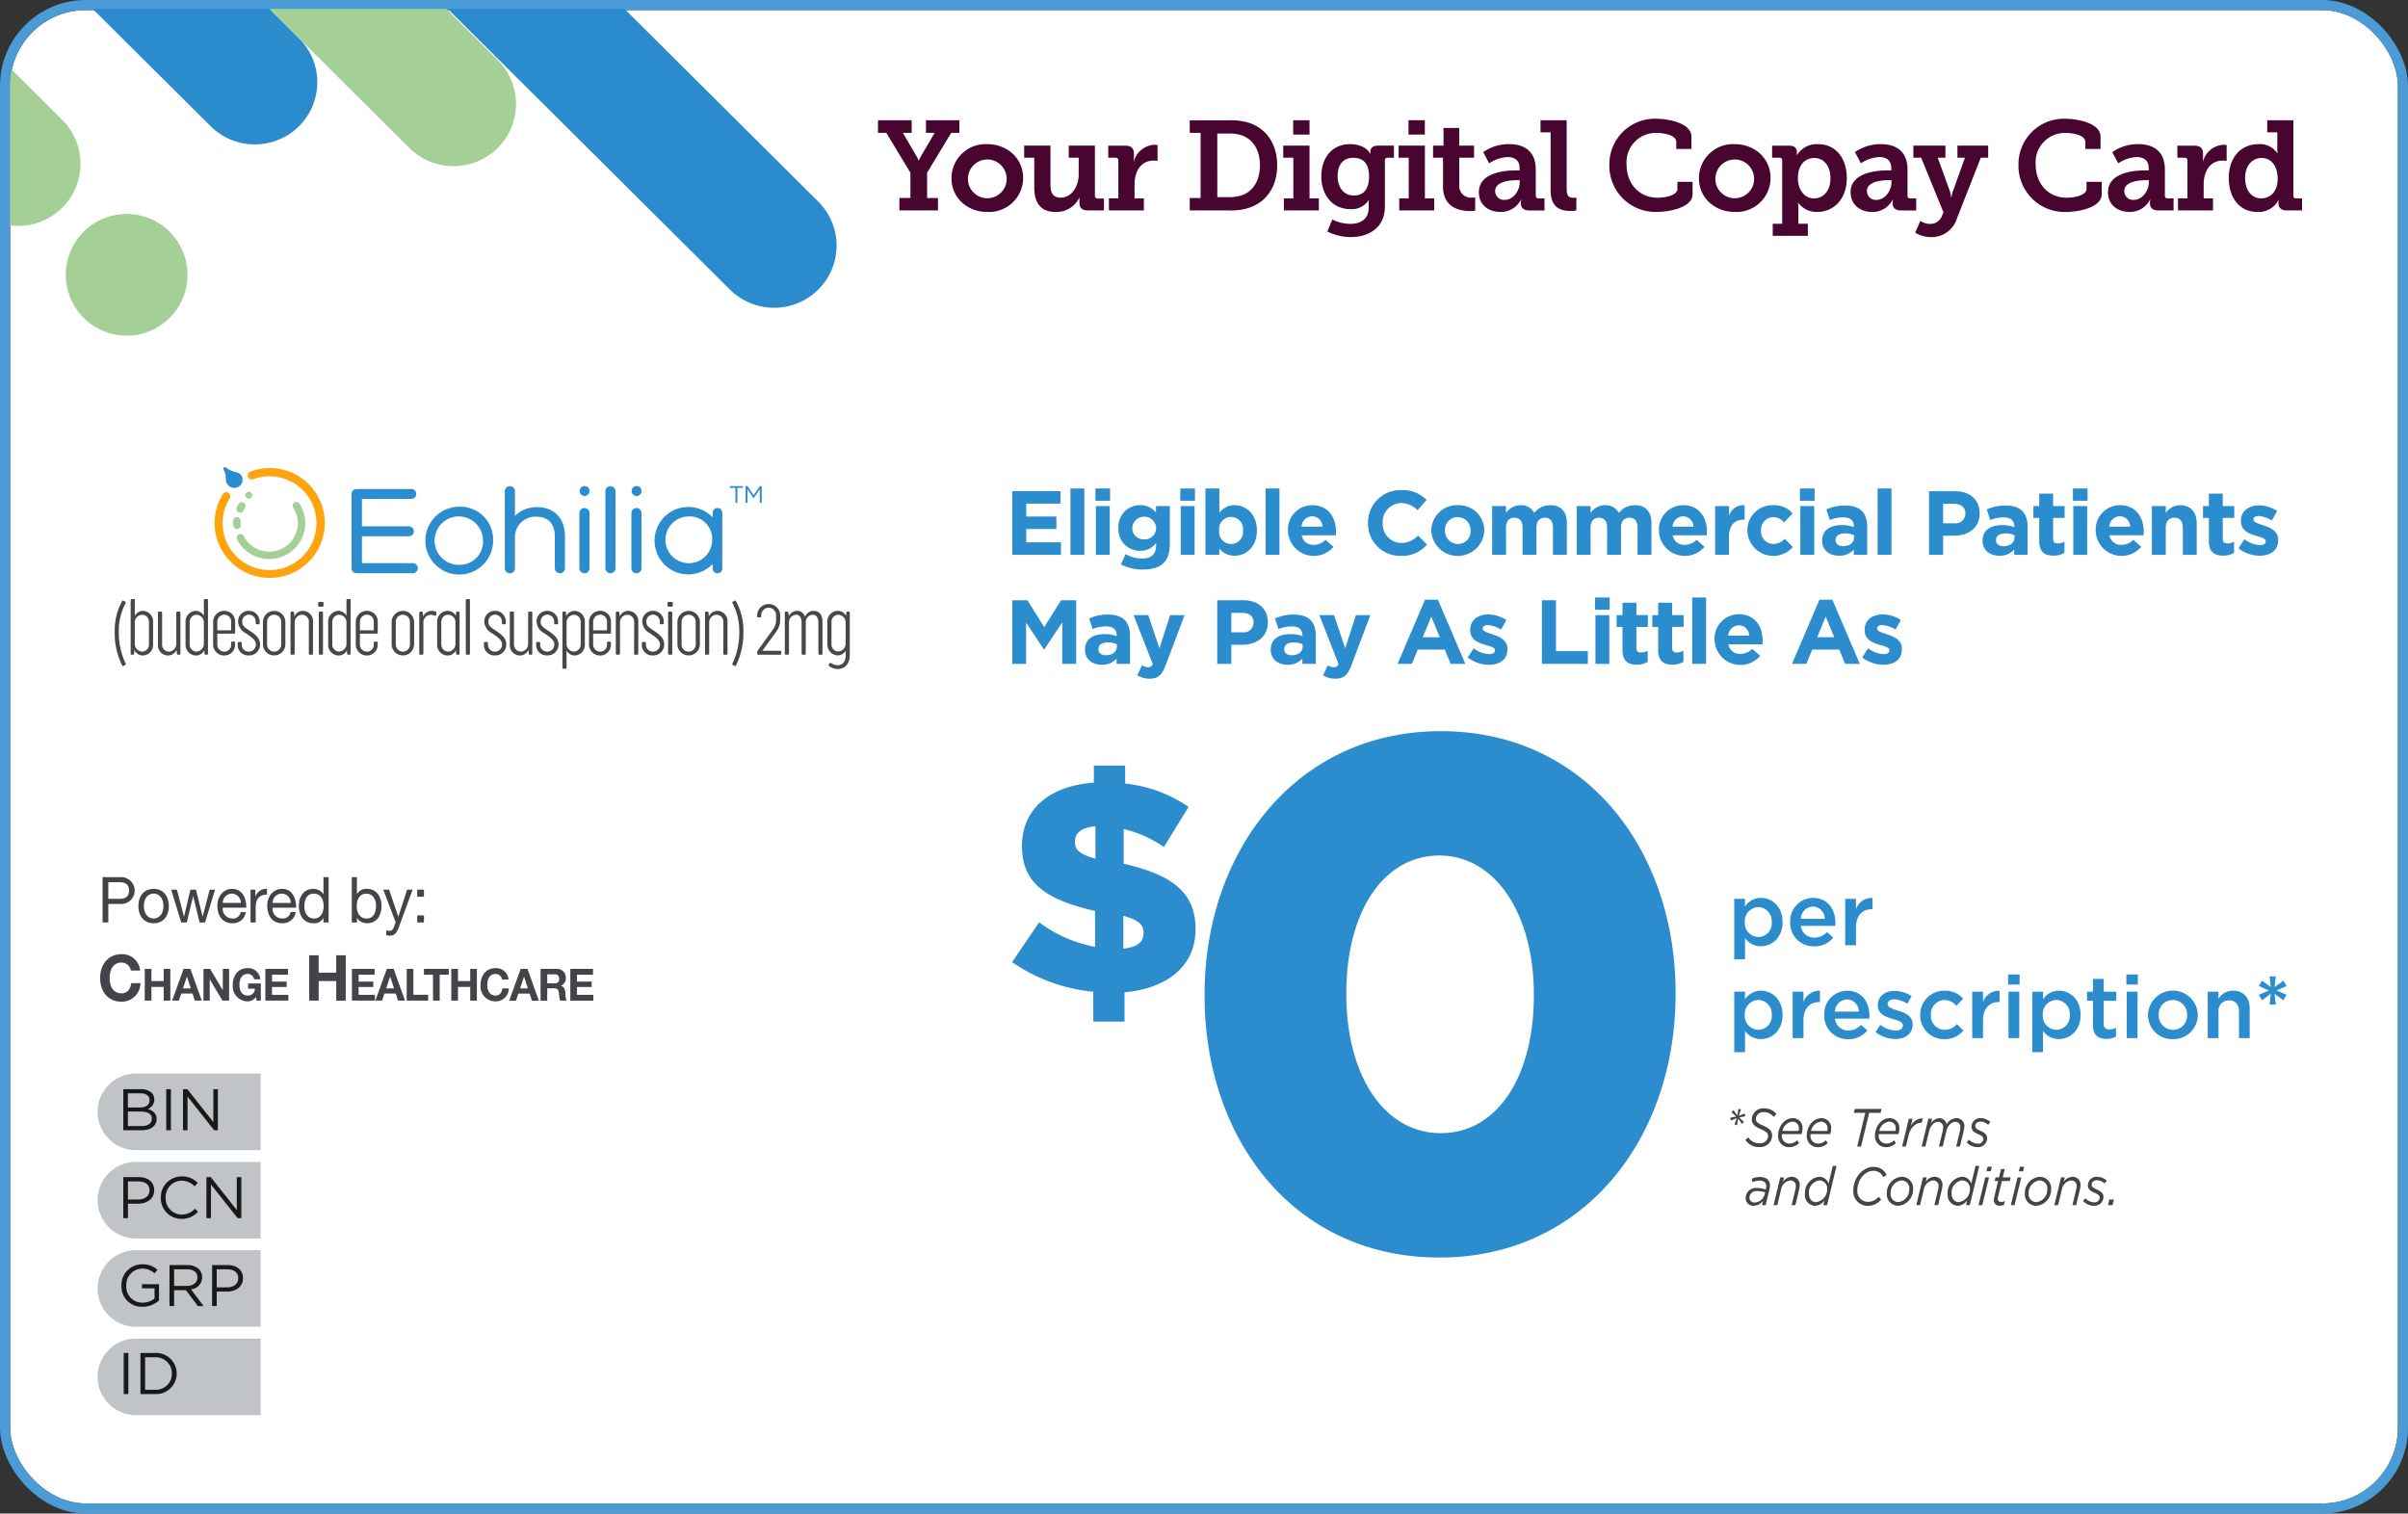
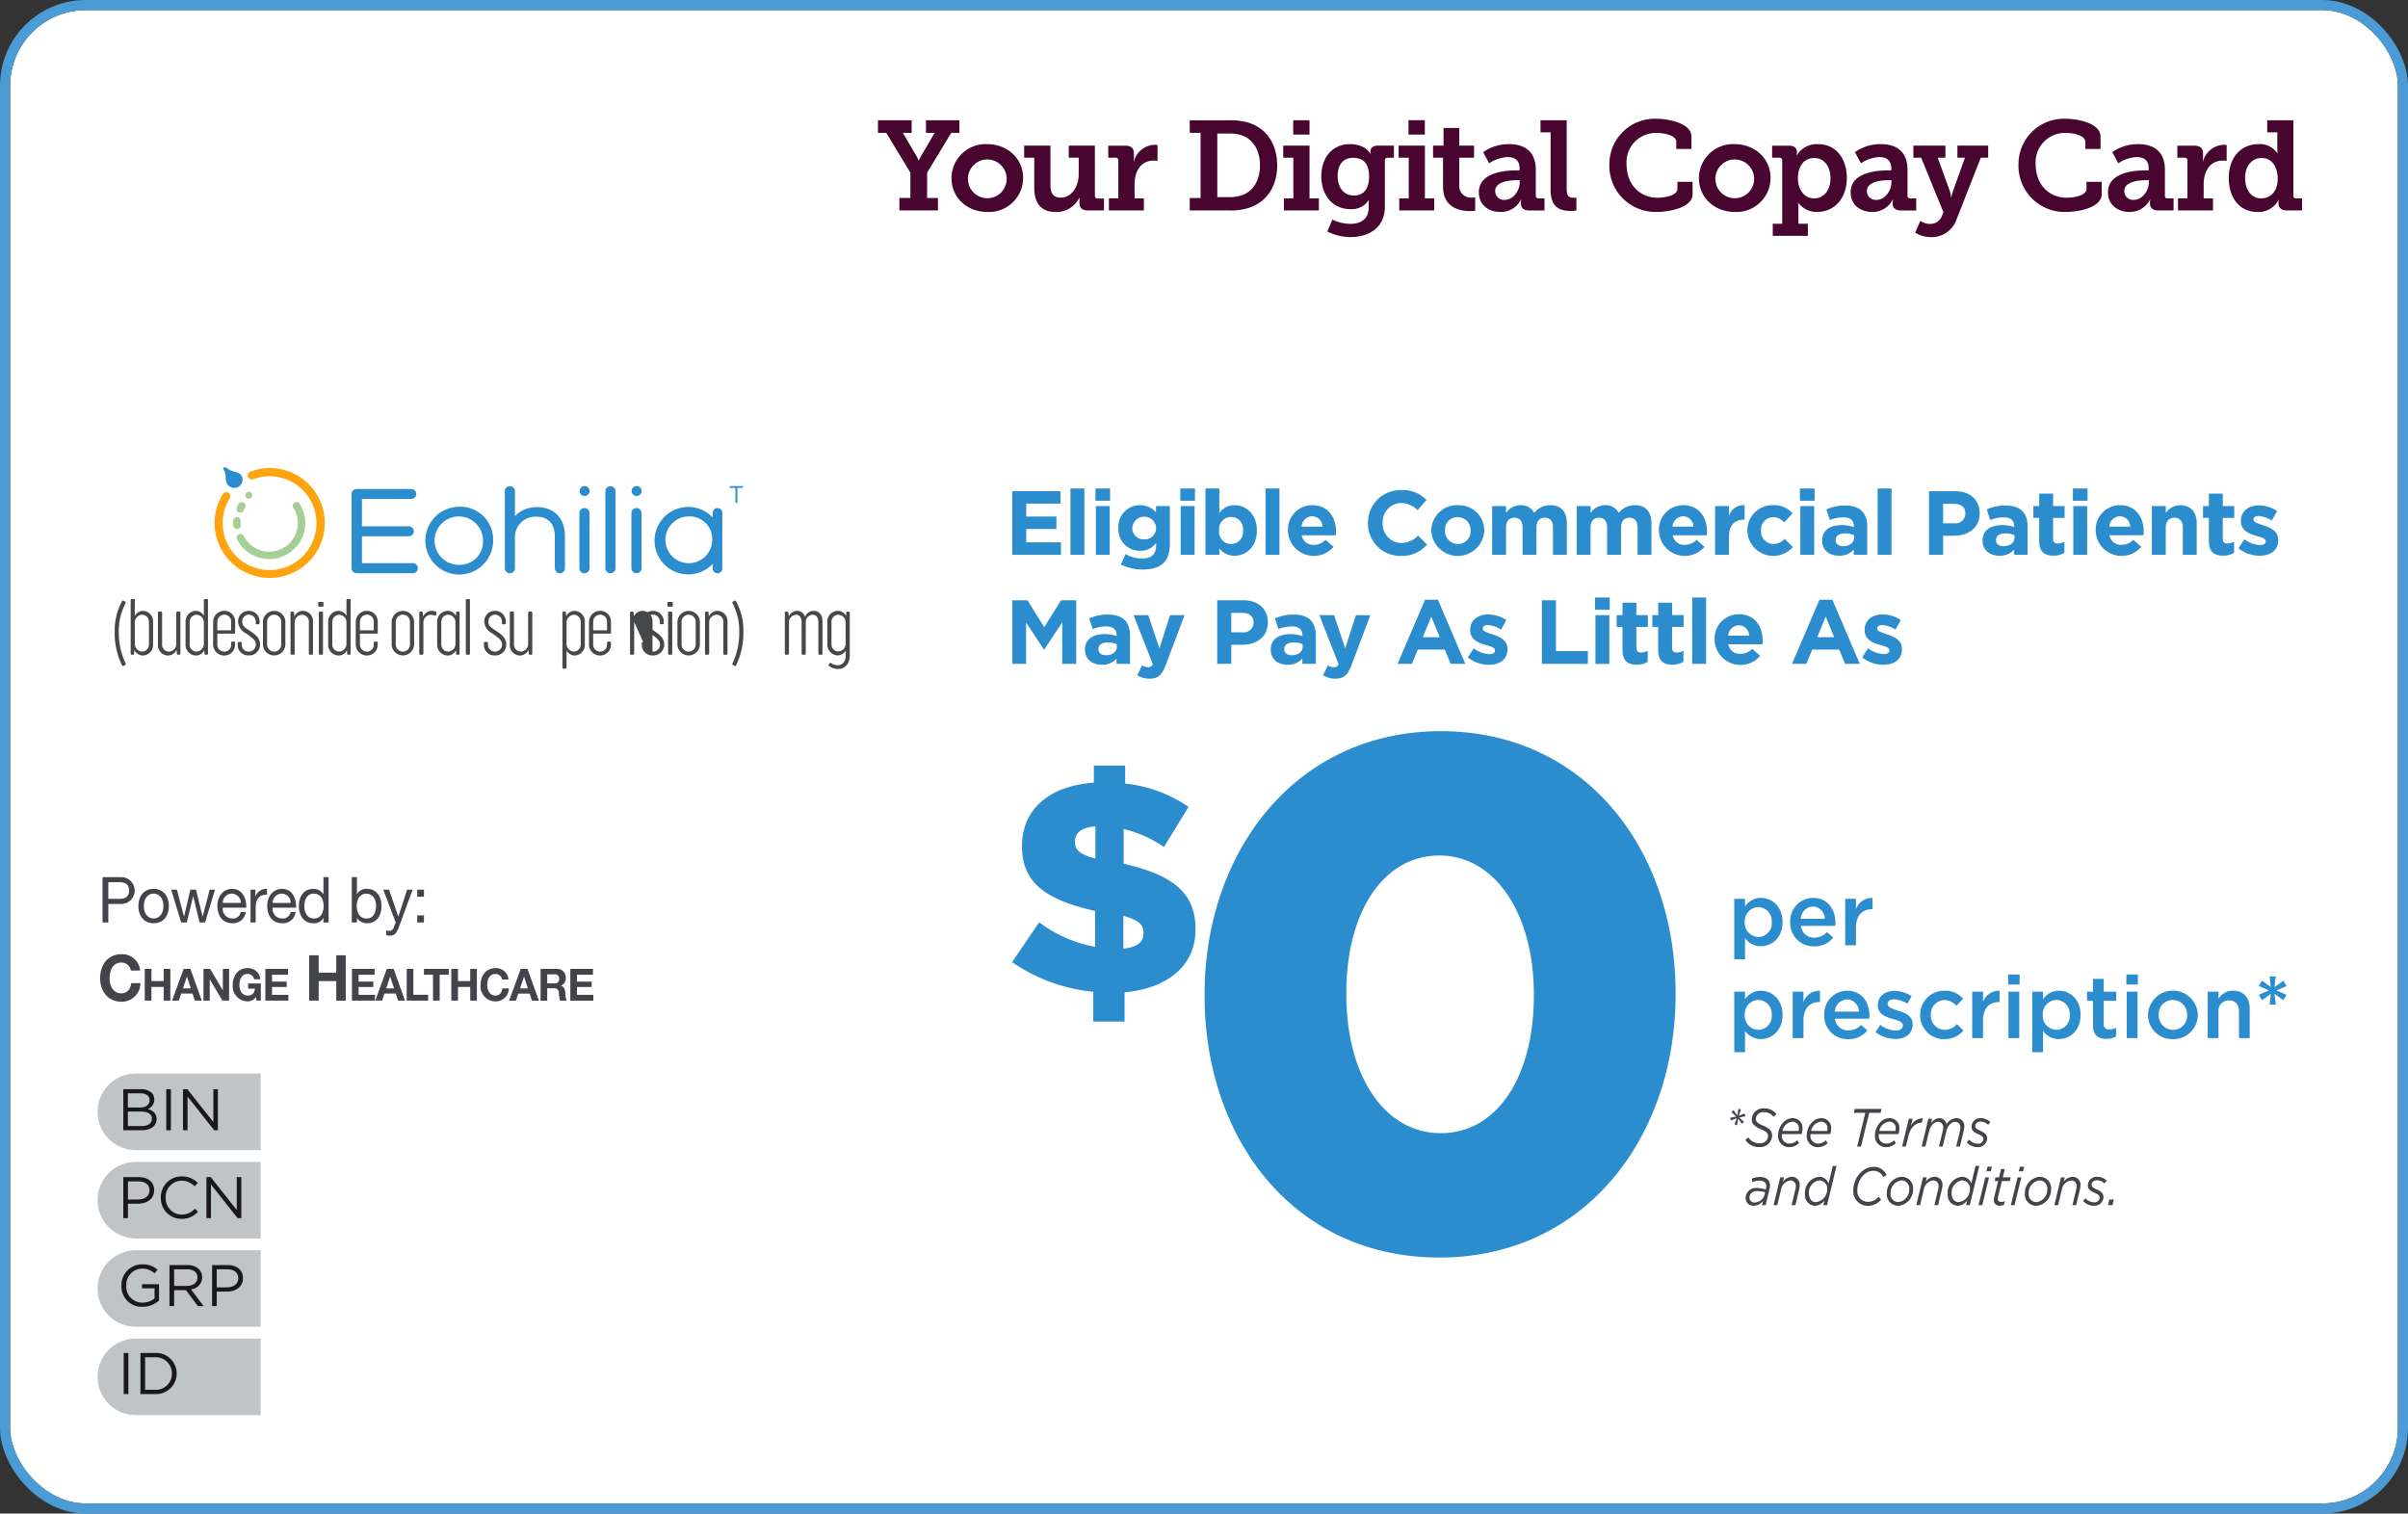
<svg xmlns="http://www.w3.org/2000/svg" width="476.986" height="299.841" viewBox="0 0 476.986 299.841">
  <rect x="0" y="0" width="476.986" height="299.841" fill="#333333" stroke="none" />
  <defs>
    <clipPath id="clip-path">
-       <rect id="Rectangle_94" data-name="Rectangle 94" width="472.986" height="296.069" rx="15" fill="#fff" />
-     </clipPath>
+       </clipPath>
    <clipPath id="clip-path-2">
      <rect id="Rectangle_64" data-name="Rectangle 64" width="472.799" height="296.147" fill="none" />
    </clipPath>
    <clipPath id="clip-path-3">
      <rect id="Rectangle_66" data-name="Rectangle 66" width="145.603" height="39.972" fill="none" />
    </clipPath>
  </defs>
  <g id="Eohilia-copay-card-blue" transform="translate(2 1.617)">
    <g id="Rectangle_67" data-name="Rectangle 67" transform="translate(0 0.383)" fill="#fff" stroke="#4b9cd6" stroke-width="2">
      <rect width="472.986" height="295.841" rx="15" stroke="none" />
      <rect x="-1" y="-1" width="474.986" height="297.841" rx="16" fill="none" />
    </g>
    <g id="Card_vector_file" data-name="Card vector file" transform="translate(0)">
      <g id="Group_3847" data-name="Group 3847" transform="translate(0 0.156)">
        <g id="Mask_Group_57" data-name="Mask Group 57" transform="translate(0 0)" clip-path="url(#clip-path)">
          <g id="Group_3975" data-name="Group 3975" transform="translate(-41.221 -62.389)">
            <path id="Path_123" data-name="Path 123" d="M21.132,29.692a12.424,12.424,0,0,0-17.507,0,12.273,12.273,0,0,0,0,17.417L34.042,77.364a12.416,12.416,0,0,0,17.5,0,12.264,12.264,0,0,0,0-17.415Z" transform="translate(0 24.404)" fill="#a4cf96" />
            <path id="Path_124" data-name="Path 124" d="M34.555,10.668a12.424,12.424,0,0,0-17.507,0,12.273,12.273,0,0,0,0,17.417l51.2,50.93a12.425,12.425,0,0,0,17.505,0,12.273,12.273,0,0,0,0-17.417Z" transform="translate(12.694 6.606)" fill="#2b8ccd" />
            <path id="Path_125" data-name="Path 125" d="M56.217,14.325a12.424,12.424,0,0,0-17.507,0,12.273,12.273,0,0,0,0,17.417L87.12,79.9a12.424,12.424,0,0,0,17.507,0,12.271,12.271,0,0,0,0-17.415Z" transform="translate(33.179 10.027)" fill="#a4cf96" />
            <path id="Path_126" data-name="Path 126" d="M63.644,3.606a12.428,12.428,0,0,0-17.507,0,12.273,12.273,0,0,0,0,17.417L143.6,117.979a12.425,12.425,0,0,0,17.505,0,12.269,12.269,0,0,0,0-17.417Z" transform="translate(40.203 0)" fill="#2b8ccd" />
            <path id="Path_127" data-name="Path 127" d="M38.975,77.325A12.055,12.055,0,1,0,26.857,65.27,12.085,12.085,0,0,0,38.975,77.325" transform="translate(25.398 49.788)" fill="#a4cf96" />
          </g>
        </g>
      </g>
      <g id="Group_3849" data-name="Group 3849" transform="translate(0.109)">
        <g id="Group_3848" data-name="Group 3848" clip-path="url(#clip-path-2)">
          <path id="Path_129" data-name="Path 129" d="M476.766,329.017H38.989a17.95,17.95,0,0,1-18-17.9V49.806a17.95,17.95,0,0,1,18-17.9v.486q-.677.009-1.339.068l.44.437A17.012,17.012,0,0,0,22.547,45.4l-.206-.2a17.38,17.38,0,0,0-.619,4.607V75.469c.082.008.161.015.243.021V311.113a16.834,16.834,0,0,0,4.987,11.976,17.01,17.01,0,0,0,12.038,4.961H476.766a17.01,17.01,0,0,0,12.038-4.961,16.834,16.834,0,0,0,4.987-11.976V49.806A16.834,16.834,0,0,0,488.8,37.831a17.01,17.01,0,0,0-12.038-4.961H143.416l-.486-.484H107.915l.486.484h-.292l-.486-.484H72.611l.486.484H73.08l-.486-.484H39.233c-.082,0-.161,0-.243,0V31.9H476.766a17.95,17.95,0,0,1,18,17.9V311.113a17.95,17.95,0,0,1-18,17.9" transform="translate(-21.478 -32.386)" fill="none" />
        </g>
      </g>
      <g id="Group_3851" data-name="Group 3851" transform="translate(17.375 21.905)">
        <g id="Group_3857" data-name="Group 3857">
          <path id="Path_134" data-name="Path 134" d="M199.461,158.533a2.32,2.32,0,0,0,1.86-.979l-.212.863h.722l.751-3.12a3.016,3.016,0,0,0,.107-.755c0-1.065-.7-1.7-1.955-1.7a4.17,4.17,0,0,0-1.648.329l.126.681a3.748,3.748,0,0,1,1.4-.286c.907,0,1.348.4,1.348,1.117l-.066.511-.029.128a6.081,6.081,0,0,0-1.773-.3,2,2,0,0,0-2.214,1.992,1.486,1.486,0,0,0,1.578,1.521m.232-.639a.96.96,0,0,1-1.058-.979,1.337,1.337,0,0,1,1.492-1.287,5.453,5.453,0,0,1,1.617.244l-.1.383a2.134,2.134,0,0,1-1.955,1.639m3.718.523h.741l.751-3.109a2.129,2.129,0,0,1,1.8-1.779,1.043,1.043,0,0,1,1.117,1.15,2.672,2.672,0,0,1-.078.617l-.751,3.12h.741l.734-3.066a4.075,4.075,0,0,0,.124-.852,1.542,1.542,0,0,0-1.59-1.7,2.213,2.213,0,0,0-1.734,1.01l.212-.894h-.741Zm8.2.128a2.409,2.409,0,0,0,1.878-1.065l-.22.937H214l1.878-7.771h-.741l-.848,3.513a1.92,1.92,0,0,0-1.868-1.363,3.175,3.175,0,0,0-2.794,3.416,2.089,2.089,0,0,0,1.975,2.332m.212-.724c-.829,0-1.407-.66-1.407-1.682a2.4,2.4,0,0,1,2.082-2.619,1.578,1.578,0,0,1,1.541,1.7,2.575,2.575,0,0,1-2.216,2.6m10.258.734a3.4,3.4,0,0,0,2.638-1.245l-.51-.554a2.7,2.7,0,0,1-2.092,1.01,2.108,2.108,0,0,1-2.109-2.33c0-1.97,1.426-3.823,3.179-3.823a2.052,2.052,0,0,1,1.955,1.268l.654-.447a2.7,2.7,0,0,0-2.541-1.6c-2.236,0-4.045,2.224-4.045,4.63a2.856,2.856,0,0,0,2.87,3.087m6.028-.01a3.212,3.212,0,0,0,2.938-3.291,2.263,2.263,0,0,0-2.273-2.458,3.2,3.2,0,0,0-2.928,3.279,2.265,2.265,0,0,0,2.263,2.47m.049-.736a1.548,1.548,0,0,1-1.56-1.756,2.462,2.462,0,0,1,2.129-2.534,1.557,1.557,0,0,1,1.56,1.767,2.451,2.451,0,0,1-2.129,2.522m3.526.608h.741l.751-3.109a2.129,2.129,0,0,1,1.8-1.779,1.043,1.043,0,0,1,1.117,1.15,2.672,2.672,0,0,1-.078.617l-.751,3.12H236l.732-3.066a3.96,3.96,0,0,0,.126-.852,1.542,1.542,0,0,0-1.59-1.7,2.213,2.213,0,0,0-1.734,1.01l.212-.894h-.741Zm8.2.128a2.409,2.409,0,0,0,1.878-1.065l-.22.937h.741l1.878-7.771h-.741l-.848,3.513a1.92,1.92,0,0,0-1.868-1.363,3.175,3.175,0,0,0-2.794,3.416,2.089,2.089,0,0,0,1.975,2.332m.212-.724c-.829,0-1.407-.66-1.407-1.682a2.4,2.4,0,0,1,2.082-2.619,1.578,1.578,0,0,1,1.541,1.7,2.575,2.575,0,0,1-2.216,2.6m5.489-6.111h.848l.222-.906H245.8ZM244,158.416h.741l1.339-5.5h-.741Zm4.257.095a1.823,1.823,0,0,0,.788-.159l.183-.745a1.8,1.8,0,0,1-.722.17c-.424,0-.683-.182-.683-.565l.039-.4.771-3.172H250.2l.175-.724H248.8l.4-1.661h-.734l-.4,1.661h-.693l-.173.724h.683l-.78,3.215a2.859,2.859,0,0,0-.066.575,1.066,1.066,0,0,0,1.214,1.086m3.726-6.8h.848l.222-.906H252.2Zm-1.58,6.707h.741l1.341-5.5h-.743Zm5.047.128a3.212,3.212,0,0,0,2.938-3.291,2.263,2.263,0,0,0-2.273-2.458,3.2,3.2,0,0,0-2.928,3.279,2.265,2.265,0,0,0,2.263,2.47m.049-.736a1.548,1.548,0,0,1-1.56-1.756,2.462,2.462,0,0,1,2.129-2.534,1.557,1.557,0,0,1,1.56,1.767,2.451,2.451,0,0,1-2.129,2.522m3.524.608h.743l.751-3.109a2.125,2.125,0,0,1,1.8-1.779,1.043,1.043,0,0,1,1.119,1.15,2.669,2.669,0,0,1-.078.617l-.751,3.12h.741l.732-3.066a3.957,3.957,0,0,0,.126-.852,1.542,1.542,0,0,0-1.59-1.7,2.21,2.21,0,0,0-1.734,1.01l.212-.894h-.741Zm7.831.116a1.783,1.783,0,0,0,1.907-1.734c0-.714-.463-1.107-1.358-1.512-.79-.341-.992-.575-.992-.937,0-.459.376-.873,1.078-.873a2.264,2.264,0,0,1,1.475.639l.434-.565a2.809,2.809,0,0,0-1.841-.755,1.728,1.728,0,0,0-1.887,1.692c0,.766.51,1.128,1.407,1.512.722.31.944.575.944.937a1.011,1.011,0,0,1-1.1.916,2.33,2.33,0,0,1-1.734-.809l-.481.532a2.909,2.909,0,0,0,2.148.958m2.8-.116h.885l.271-1.119h-.876Z" transform="translate(128.537 56.805)" fill="#424449" />
          <path id="Path_135" data-name="Path 135" d="M197.67,148.107l.212-1.32.78,1.034.375-.4-.953-.873,1.224-.225-.144-.554-1.146.459.413-1.256-.49-.139-.212,1.31-.78-1.034-.376.4.953.873-1.222.234.144.544,1.146-.459-.414,1.268Zm4.393,4.313a2.362,2.362,0,0,0,2.551-2.257c0-.958-.588-1.481-1.743-1.97-1.058-.457-1.492-.767-1.492-1.372A1.444,1.444,0,0,1,203,145.51a2.355,2.355,0,0,1,1.9.927l.558-.554a2.958,2.958,0,0,0-2.389-1.128,2.264,2.264,0,0,0-2.485,2.16c0,.97.607,1.448,1.85,1.992,1.039.447,1.385.788,1.385,1.363a1.528,1.528,0,0,1-1.7,1.394,2.558,2.558,0,0,1-2.224-1.159l-.578.5a3.132,3.132,0,0,0,2.755,1.417m4.477-2.576h3.9a3.342,3.342,0,0,0,.173-1.043,1.912,1.912,0,0,0-1.926-2.108c-1.665,0-2.9,1.725-2.9,3.407A2.16,2.16,0,0,0,208,152.441a2.721,2.721,0,0,0,1.955-.821l-.385-.542a2.146,2.146,0,0,1-1.531.648,1.485,1.485,0,0,1-1.5-1.661Zm.107-.617a2.236,2.236,0,0,1,2-1.843,1.25,1.25,0,0,1,1.243,1.417,1.508,1.508,0,0,1-.049.426Zm5.567.617h3.9a3.287,3.287,0,0,0,.175-1.043,1.913,1.913,0,0,0-1.926-2.108c-1.667,0-2.9,1.725-2.9,3.407a2.158,2.158,0,0,0,2.2,2.342,2.715,2.715,0,0,0,1.955-.821l-.385-.542a2.143,2.143,0,0,1-1.531.648,1.485,1.485,0,0,1-1.5-1.661Zm.105-.617a2.24,2.24,0,0,1,2-1.843,1.249,1.249,0,0,1,1.241,1.417,1.6,1.6,0,0,1-.047.426Zm9.131,3.087h.761l1.617-6.676H226.1l.193-.776h-5.308l-.193.776h2.273Zm4.277-2.47h3.9a3.285,3.285,0,0,0,.173-1.043,1.912,1.912,0,0,0-1.926-2.108c-1.665,0-2.9,1.725-2.9,3.407a2.16,2.16,0,0,0,2.206,2.342,2.721,2.721,0,0,0,1.955-.821l-.385-.542a2.146,2.146,0,0,1-1.531.648,1.485,1.485,0,0,1-1.5-1.661Zm.105-.617a2.24,2.24,0,0,1,2-1.843,1.249,1.249,0,0,1,1.241,1.417,1.511,1.511,0,0,1-.049.426Zm4.516,3.087h.743l.529-2.172c.395-1.661,1.483-2.545,2.57-2.545h.049l.212-.883a2.68,2.68,0,0,0-2.37,1.533l.339-1.438h-.741Zm3.872,0h.741l.753-3.109c.249-1.022.99-1.779,1.724-1.779a1.016,1.016,0,0,1,1.039,1.15,2.776,2.776,0,0,1-.076.617l-.753,3.12h.743l.741-3.109c.249-1.022.992-1.779,1.724-1.779a1.009,1.009,0,0,1,1.029,1.15,3.313,3.313,0,0,1-.066.617l-.761,3.12h.741l.741-3.066a4.721,4.721,0,0,0,.134-.852,1.539,1.539,0,0,0-1.522-1.7,2.28,2.28,0,0,0-2,1.245,1.431,1.431,0,0,0-1.416-1.245,2.118,2.118,0,0,0-1.656,1.01l.212-.894h-.743Zm11.077.116A1.783,1.783,0,0,0,247.2,150.7c0-.714-.463-1.107-1.358-1.512-.79-.341-.992-.575-.992-.937,0-.459.376-.873,1.078-.873a2.264,2.264,0,0,1,1.475.639l.434-.565a2.81,2.81,0,0,0-1.841-.755,1.728,1.728,0,0,0-1.887,1.692c0,.766.51,1.128,1.407,1.512.722.31.944.575.944.937a1.011,1.011,0,0,1-1.1.916,2.33,2.33,0,0,1-1.734-.809l-.481.532a2.908,2.908,0,0,0,2.148.958" transform="translate(127.044 51.294)" fill="#424449" />
          <path id="Path_136" data-name="Path 136" d="M38.268,132.209a3.53,3.53,0,0,0-3.7-3.232c-2.656,0-4.216,2.075-4.216,4.742,0,2.594,1.56,4.669,4.216,4.669a3.7,3.7,0,0,0,3.773-3.674H36.513c-.144,1.183-.792,2.013-1.946,2.013-1.695,0-2.331-1.51-2.331-3.008,0-1.572.636-3.083,2.331-3.083a1.877,1.877,0,0,1,1.874,1.574Zm.926,5.964h1.321v-2.718h2.428v2.718h1.319v-6.289H42.943V134.3H40.515v-2.416H39.194Zm5.415,0h1.337l.471-1.4H48.66l.453,1.4h1.37l-2.243-6.289H46.885Zm2.932-4.736h.018l.757,2.309H46.761Zm3.286,4.736h1.236v-4.21h.016l2.5,4.21H55.9v-6.289H54.658v4.22h-.016l-2.5-4.22H50.827Zm10.522,0h.837v-3.4H59.674v1.03H61a1.325,1.325,0,0,1-1.426,1.359c-1.183,0-1.627-1.059-1.627-2.106,0-1.105.444-2.17,1.627-2.17a1.245,1.245,0,0,1,1.267,1.065h1.255a2.436,2.436,0,0,0-2.522-2.22c-1.854,0-2.948,1.448-2.948,3.325a2.971,2.971,0,0,0,2.948,3.262,2,2,0,0,0,1.644-.859Zm1.732,0H67.64v-1.156H64.4v-1.547h2.911V134.4H64.4v-1.359h3.171v-1.156H63.081Zm8.682,0h1.885V134.3h3.473v3.875h1.885v-8.981H77.121v3.447H73.648v-3.447H71.763Zm8.47,0h4.559v-1.156H81.553v-1.547h2.909V134.4H81.553v-1.359h3.17v-1.156H80.232Zm4.633,0H86.2l.471-1.4h2.243l.453,1.4h1.37L88.5,131.884H87.143Zm2.934-4.736h.016l.757,2.309H87.017Zm3.284,4.734h4.247v-1.156H92.4v-5.131H91.083Zm5.207,0h1.321v-5.131h1.8v-1.156H94.49v1.156h1.8Zm3.625,0h1.321v-2.718h2.428v2.718h1.319v-6.289h-1.319V134.3h-2.428v-2.416H99.915ZM111.256,134a2.467,2.467,0,0,0-2.59-2.261c-1.86,0-2.952,1.448-2.952,3.32a2.973,2.973,0,0,0,2.952,3.267,2.583,2.583,0,0,0,2.64-2.569h-1.278c-.1.828-.555,1.413-1.362,1.413-1.187,0-1.632-1.061-1.632-2.112,0-1.1.446-2.164,1.632-2.164A1.315,1.315,0,0,1,109.978,134Zm.125,4.177h1.337l.471-1.4h2.243l.453,1.4h1.37l-2.243-6.289h-1.352Zm2.934-4.736h.016l.757,2.309h-1.555Zm3.284,4.736h1.319v-2.452h1.321c.665,0,.911.288,1,.948a7.3,7.3,0,0,0,.21,1.5h1.321a3.572,3.572,0,0,1-.253-1.487c-.043-.633-.228-1.291-.874-1.465V135.2a1.556,1.556,0,0,0,.949-1.583,1.684,1.684,0,0,0-1.757-1.734H117.6Zm1.319-5.218h1.448c.59,0,.909.267.909.879a.794.794,0,0,1-.909.906h-1.448Zm4.572,5.216h4.559v-1.156h-3.24v-1.547h2.911V134.4H124.81v-1.359h3.171v-1.156H123.49Z" transform="translate(-29.894 36.533)" fill="#424449" />
          <path id="Path_137" data-name="Path 137" d="M30.6,130.069h1.14V126.4h2.619a2.654,2.654,0,0,0,0-5.307H30.6Zm1.14-7.977h2.236c1.284,0,1.874.579,1.874,1.649s-.59,1.661-1.874,1.649H31.739Zm5.96,4.731c0,1.9,1.045,3.4,3.016,3.4s3.014-1.5,3.014-3.4-1.043-3.409-3.014-3.409-3.016,1.5-3.016,3.409m1.08,0c0-1.585.866-2.466,1.936-2.466s1.934.881,1.934,2.466-.866,2.454-1.934,2.454-1.936-.881-1.936-2.454m14.1-3.258H51.826l-1.393,5.323H50.41l-1.3-5.323H48l-1.249,5.323h-.025l-1.4-5.323H44.188l1.992,6.5h1.105l1.249-5.17h.025l1.261,5.17H50.9Zm5.084,4.44a1.509,1.509,0,0,1-1.611,1.272,1.881,1.881,0,0,1-1.934-2.139h4.65c.058-1.572-.613-3.724-2.812-3.724-1.695,0-2.919,1.434-2.919,3.383.06,1.99,1,3.422,2.979,3.422a2.531,2.531,0,0,0,2.654-2.214Zm-3.545-1.81a1.812,1.812,0,0,1,1.778-1.839,1.832,1.832,0,0,1,1.792,1.839Zm5.491,3.873h1.021v-2.894c0-1.647.6-2.629,2.245-2.629v-1.132a2.256,2.256,0,0,0-2.282,1.521h-.023v-1.37h-.961Zm7.931-2.063a1.511,1.511,0,0,1-1.611,1.272,1.881,1.881,0,0,1-1.934-2.139h4.648c.06-1.572-.611-3.724-2.81-3.724-1.695,0-2.919,1.434-2.919,3.383.058,1.99.994,3.422,2.979,3.422a2.531,2.531,0,0,0,2.654-2.214ZM64.3,126.2a1.785,1.785,0,1,1,3.568,0Zm11.077-5.108h-1.02v3.345H74.33a2.34,2.34,0,0,0-2.006-1.018c-1.9,0-2.835,1.547-2.835,3.383s.948,3.422,2.858,3.422a2.064,2.064,0,0,0,1.983-1.03h.025v.879h1.02Zm-4.806,5.786c0-1.27.469-2.516,1.862-2.516s1.959,1.183,1.959,2.466c0,1.221-.527,2.454-1.9,2.454-1.321,0-1.922-1.183-1.922-2.4m14.2-.112c0,1.272-.467,2.516-1.862,2.516s-1.959-1.183-1.959-2.466c0-1.221.529-2.454,1.9-2.454,1.323,0,1.922,1.183,1.922,2.4m-4.806,3.308h1.02V129.2h.025a2.342,2.342,0,0,0,2.006,1.018c1.9,0,2.835-1.547,2.835-3.383s-.948-3.422-2.858-3.422a2.067,2.067,0,0,0-1.983,1.032h-.025v-3.358h-1.02Zm12.05-6.5H90.932l-1.741,5.323h-.023l-1.813-5.323H86.2l2.463,6.467-.42,1.107a.884.884,0,0,1-.842.592,2.035,2.035,0,0,1-.6-.151v.979a1.928,1.928,0,0,0,.708.114c.913,0,1.333-.466,1.8-1.736Zm.914,6.5h1.333v-1.4H92.929Zm1.333-6.5H92.929v1.4h1.333Z" transform="translate(-29.659 29.152)" fill="#424449" />
          <path id="Path_138" data-name="Path 138" d="M37.741,141.192a7.585,7.585,0,1,0,0,15.169H62.375V141.192Z" transform="translate(-30.116 47.961)" fill="#c1c4c6" />
          <path id="Path_139" data-name="Path 139" d="M37.741,150.233a7.585,7.585,0,1,0,0,15.169H62.375V150.233Z" transform="translate(-30.116 56.42)" fill="#c1c4c6" />
          <path id="Path_140" data-name="Path 140" d="M37.741,159.274a7.585,7.585,0,1,0,0,15.169H62.375V159.274Z" transform="translate(-30.116 64.878)" fill="#c1c4c6" />
          <path id="Path_141" data-name="Path 141" d="M37.741,168.315a7.585,7.585,0,1,0,0,15.169H62.375V168.315Z" transform="translate(-30.116 73.337)" fill="#c1c4c6" />
          <path id="Path_142" data-name="Path 142" d="M113.79,61.633h7.635V59.171h-2.15V54.161l4.781-7.9h1.619V43.771h-6.623v2.487h1.718l-2.732,4.682a6.639,6.639,0,0,0-.4.805h-.051a4.636,4.636,0,0,0-.381-.805l-2.732-4.682h1.745V43.771h-6.674v2.487h1.642l4.782,7.9v5.009H113.79Zm10.316-6.415c0,3.952,3.158,6.717,7.106,6.717a6.748,6.748,0,0,0,7.082-6.717c0-3.927-3.16-6.717-7.108-6.717a6.761,6.761,0,0,0-7.08,6.717m3.259,0a3.838,3.838,0,1,1,3.847,4,3.846,3.846,0,0,1-3.847-4M140.5,57.055c0,3.5,1.644,4.88,4.222,4.88a5.018,5.018,0,0,0,4.707-2.814h.051s-.025.277-.025.6V60.2c0,.906.531,1.432,1.667,1.432h3.187V59.271h-1.239a.5.5,0,0,1-.556-.554V48.8h-5.183V51.19H149.3v3.323c0,2.315-1.341,4.582-3.568,4.582-1.619,0-2.023-1.057-2.023-2.594V48.8H138.5V51.19h2Zm14.787,4.578h6.927V59.246h-1.846v-2.8c0-2.416,1.164-4.682,3.769-4.682a5.738,5.738,0,0,1,.784.05V48.678a3.7,3.7,0,0,0-.582-.05,4.433,4.433,0,0,0-4.1,3.292h-.051a5.823,5.823,0,0,0,.051-.805v-.753c0-1.082-.58-1.558-1.718-1.558h-3.362V51.19H156.6a.5.5,0,0,1,.556.554v7.5h-1.872Zm16.011,0h7.789a11.746,11.746,0,0,0,3.973-.526c3.413-1.132,5.561-4.175,5.561-8.4,0-4.405-2.325-7.473-5.816-8.5a12.446,12.446,0,0,0-3.743-.428H171.3v2.487h2.15V59.171H171.3Zm5.46-2.638V46.409h2.177a7.307,7.307,0,0,1,2.808.4c2.1.805,3.467,2.871,3.467,5.89,0,2.919-1.29,5.009-3.341,5.84a7.651,7.651,0,0,1-2.934.453ZM191.794,46.61h3.234v-2.84h-3.234Zm-1.846,15.022h6.927V59.246h-1.846V48.8h-5.207V51.19h2v8.056h-1.872Zm9.592,1.814-.986,2.365a10.512,10.512,0,0,0,4.6,1.105c3.366,0,6.8-1.659,6.8-6.064V51.693a.492.492,0,0,1,.556-.5h1.239V48.8h-3.21c-1.012,0-1.465.528-1.465,1.206a1.7,1.7,0,0,0,.051.426h-.051c-.708-1.357-2.455-1.934-4-1.934-3.718,0-5.714,2.865-5.714,6.389s2.072,6.49,5.79,6.49a3.978,3.978,0,0,0,3.594-1.785h.051a6.146,6.146,0,0,0-.051.679v.8c0,2.367-1.671,3.225-3.644,3.225a8.335,8.335,0,0,1-3.566-.857m4.3-4.754c-2.076,0-3.24-1.661-3.24-3.9,0-2.164,1.088-3.575,3.037-3.575,1.72,0,3.189.78,3.189,3.7,0,2.9-1.469,3.776-2.987,3.776m10.8-12.082h3.234v-2.84h-3.234ZM212.8,61.633h6.927V59.246h-1.846V48.8h-5.207V51.19h2v8.056H212.8Zm8.672-4.7c0,4.3,3.564,4.829,5.386,4.829a5.941,5.941,0,0,0,.986-.075V59.07s-.228.025-.582.025a2.316,2.316,0,0,1-2.58-2.493V51.19h2.934V48.8H224.68v-3.5h-3.109v3.5H219.5V51.19h1.971Zm7.1,1.107c0,2.617,2.072,3.9,4.273,3.9a4.49,4.49,0,0,0,4.074-2.462h.051a2.476,2.476,0,0,0-.076.652v.151c0,.73.455,1.357,1.642,1.357h3.035V59.246H240.4a.494.494,0,0,1-.556-.554V53.559c0-3.273-1.844-5.058-5.31-5.058a8.8,8.8,0,0,0-5.109,1.583l1.187,2.214a7.13,7.13,0,0,1,3.642-1.235c1.342,0,2.38.581,2.38,2.218v.428h-.809c-2.076,0-7.259.4-7.259,4.326m3.236-.252c0-1.939,3.063-2.141,4.327-2.141h.531v.428c0,1.612-1.239,3.476-2.987,3.476a1.737,1.737,0,0,1-1.872-1.763m10.979-.225c0,3.5,1.9,4.173,3.942,4.173a9.256,9.256,0,0,0,1.164-.075V59.1s-.253.025-.607.025c-1.062,0-1.315-.6-1.315-1.761V43.771h-5.181v2.387h2Zm11.635-4.934a9.144,9.144,0,0,0,9.382,9.308c2.481,0,7.106-.854,7.106-3.519V55.973H267.9v1.386c0,1.409-2.808,1.761-3.9,1.761-3.541,0-6.174-2.617-6.174-6.645a5.8,5.8,0,0,1,6-6.192c1.469,0,3.847.453,3.847,1.787v1.386h3.006V47.038c0-2.816-4.827-3.569-7-3.569a9,9,0,0,0-9.256,9.157m17.739,2.592c0,3.952,3.158,6.717,7.106,6.717a6.746,6.746,0,0,0,7.08-6.717c0-3.927-3.158-6.717-7.106-6.717a6.761,6.761,0,0,0-7.08,6.717m3.259,0a3.838,3.838,0,1,1,3.847,4,3.846,3.846,0,0,1-3.847-4m11.363,9.061v2.387h6.954V64.279h-1.872V61.232a7.4,7.4,0,0,0-.076-1.107h.051a4.506,4.506,0,0,0,3.718,1.81c3.391,0,5.893-2.638,5.893-6.717,0-3.978-2.224-6.717-5.714-6.717a4.607,4.607,0,0,0-4.15,2.162h-.051s.025-.279.025-.579v-.075c0-.654-.4-1.206-1.593-1.206h-3.312V51.19h1.442a.5.5,0,0,1,.556.554V64.279Zm4.981-8.985c0-2.845,1.568-4.053,3.238-4.053,1.9,0,3.214,1.587,3.214,4.028,0,2.543-1.467,3.978-3.24,3.978-2.1,0-3.212-1.965-3.212-3.952m10.448,2.743c0,2.617,2.072,3.9,4.273,3.9a4.49,4.49,0,0,0,4.074-2.462h.051a2.478,2.478,0,0,0-.076.652v.151c0,.73.455,1.357,1.642,1.357H315.2V59.246h-1.164a.494.494,0,0,1-.556-.554V53.559c0-3.273-1.845-5.058-5.31-5.058a8.792,8.792,0,0,0-5.107,1.583l1.187,2.214a7.13,7.13,0,0,1,3.642-1.235c1.342,0,2.38.581,2.38,2.218v.428h-.809c-2.076,0-7.259.4-7.259,4.326m3.234-.252c0-1.939,3.064-2.141,4.329-2.141h.531v.428c0,1.612-1.239,3.476-2.987,3.476a1.739,1.739,0,0,1-1.874-1.763M316.03,63.7l-1.037,2.338a5.93,5.93,0,0,0,3.136.879,5.221,5.221,0,0,0,5.109-3.62l4.753-12.107h1.467V48.8h-6.094V51.19h1.492l-2.327,6.494a6.641,6.641,0,0,0-.354,1.334H322.1a5.651,5.651,0,0,0-.28-1.334l-2.352-6.494h1.518V48.8h-6.347V51.19h1.543l4.424,10.822-.354.807a2.4,2.4,0,0,1-2.275,1.485,3.343,3.343,0,0,1-1.948-.6m19.426-11.074a9.145,9.145,0,0,0,9.384,9.308c2.479,0,7.106-.854,7.106-3.519V55.973h-3.008v1.386c0,1.409-2.808,1.761-3.9,1.761-3.543,0-6.174-2.617-6.174-6.645a5.8,5.8,0,0,1,6-6.192c1.467,0,3.845.453,3.845,1.787v1.386h3.008V47.038c0-2.816-4.829-3.569-7-3.569a9.005,9.005,0,0,0-9.258,9.157m17.727,5.41c0,2.617,2.072,3.9,4.271,3.9a4.49,4.49,0,0,0,4.074-2.462h.051a2.477,2.477,0,0,0-.076.652v.151c0,.73.455,1.357,1.644,1.357h3.033V59.246h-1.164a.494.494,0,0,1-.556-.554V53.559c0-3.273-1.844-5.058-5.31-5.058a8.8,8.8,0,0,0-5.109,1.583l1.189,2.214a7.121,7.121,0,0,1,3.642-1.235c1.341,0,2.38.581,2.38,2.218v.428h-.811c-2.074,0-7.257.4-7.257,4.326m3.234-.252c0-1.939,3.063-2.141,4.327-2.141h.533v.428c0,1.612-1.241,3.476-2.987,3.476a1.738,1.738,0,0,1-1.874-1.763m10.641,3.848h6.929V59.246h-1.846v-2.8c0-2.416,1.164-4.682,3.769-4.682a5.738,5.738,0,0,1,.784.05V48.678a3.7,3.7,0,0,0-.582-.05,4.433,4.433,0,0,0-4.1,3.292h-.051a5.821,5.821,0,0,0,.051-.805v-.753c0-1.082-.582-1.558-1.718-1.558H366.93V51.19h1.442a.5.5,0,0,1,.556.554v7.5h-1.872Zm10.057-6.415c0,3.978,2.2,6.717,5.639,6.717a4.46,4.46,0,0,0,4.226-2.387h.051a1.988,1.988,0,0,0-.076.577v.151c0,.73.481,1.357,1.642,1.357h3.033V59.246h-1.163a.494.494,0,0,1-.556-.554V43.771h-5.183v2.387h2v3.248a7.552,7.552,0,0,0,.051.906h-.051a4.1,4.1,0,0,0-3.72-1.81c-3.491,0-5.892,2.638-5.892,6.717m3.234,0c0-2.541,1.469-3.978,3.29-3.978,2.127,0,3.164,1.965,3.164,4.053,0,2.745-1.568,3.952-3.265,3.952-1.872,0-3.189-1.585-3.189-4.028" transform="translate(44.994 -43.469)" fill="#48052f" />
          <path id="Path_143" data-name="Path 143" d="M135.88,105.612v-12.6h-3l-3.331,5.329-3.329-5.329h-3v12.6h2.734V97.44l3.527,5.327h.072l3.564-5.381v8.226Zm10.658,0v-5.6c0-2.611-1.321-4.16-4.325-4.16a8.589,8.589,0,0,0-3.763.774l.687,2.089a7.186,7.186,0,0,1,2.679-.523c1.374,0,2.08.631,2.08,1.765v.161a6.963,6.963,0,0,0-2.37-.395c-2.3,0-3.909.972-3.909,3.078v.037c0,1.907,1.5,2.952,3.329,2.952a3.736,3.736,0,0,0,2.932-1.225v1.045Zm-2.605-3.4c0,.991-.87,1.692-2.154,1.692-.887,0-1.5-.432-1.5-1.169v-.037c0-.863.724-1.332,1.9-1.332a4.272,4.272,0,0,1,1.755.36Zm13.408-6.246h-2.858l-2.117,6.571-2.208-6.571h-2.913l3.8,9.684a.918.918,0,0,1-.959.631,2.524,2.524,0,0,1-1.177-.377l-.922,1.98a4.572,4.572,0,0,0,2.444.666c1.646,0,2.442-.739,3.183-2.7Zm16.5,1.44v-.037c0-2.572-1.829-4.355-4.851-4.355h-5.176v12.6h2.788v-3.78h2.117c2.841,0,5.121-1.512,5.121-4.429m-2.823.054a1.959,1.959,0,0,1-2.208,1.909h-2.206V95.514h2.152c1.393,0,2.263.666,2.263,1.907Zm12.322,8.155v-5.6c0-2.611-1.321-4.16-4.325-4.16a8.59,8.59,0,0,0-3.763.774l.687,2.089a7.186,7.186,0,0,1,2.679-.523c1.376,0,2.08.631,2.08,1.765v.161a6.963,6.963,0,0,0-2.37-.395c-2.3,0-3.909.972-3.909,3.078v.037c0,1.907,1.5,2.952,3.329,2.952a3.733,3.733,0,0,0,2.932-1.225v1.045Zm-2.605-3.4c0,.991-.87,1.692-2.154,1.692-.885,0-1.5-.432-1.5-1.169v-.037c0-.863.724-1.332,1.9-1.332a4.272,4.272,0,0,1,1.755.36Zm13.408-6.246h-2.858l-2.117,6.571-2.208-6.571h-2.913l3.8,9.684a.918.918,0,0,1-.959.631,2.524,2.524,0,0,1-1.177-.377l-.922,1.98a4.572,4.572,0,0,0,2.444.666c1.646,0,2.442-.739,3.183-2.7Zm18.819,9.649L207.536,92.92h-2.57l-5.428,12.692h2.843l1.158-2.826h5.356l1.158,2.826Zm-5.066-5.275h-3.366l1.683-4.086Zm13.408,2.34v-.037c0-1.763-1.574-2.412-2.93-2.861-1.051-.36-1.973-.614-1.973-1.152v-.037c0-.377.344-.666,1.014-.666a5.753,5.753,0,0,1,2.623.9l1.051-1.891a6.753,6.753,0,0,0-3.619-1.115c-1.955,0-3.547,1.1-3.547,3.06v.035c0,1.872,1.537,2.5,2.9,2.9,1.068.323,2.008.521,2.008,1.115v.037c0,.432-.362.72-1.158.72a5.514,5.514,0,0,1-3.059-1.152l-1.175,1.8a6.822,6.822,0,0,0,4.162,1.458c2.1,0,3.708-.972,3.708-3.114m15.923,2.934v-2.52h-6.316V93.011h-2.786v12.6Zm4.325-13.141h-2.9V94.9h2.9Zm-.072,3.492h-2.751v9.649h2.751Zm7.6,9.252V103.02a2.816,2.816,0,0,1-1.356.341c-.615,0-.887-.306-.887-.935V98.3h2.28v-2.34h-2.28V93.5h-2.749v2.466h-1.16V98.3h1.16v4.572c0,2.232,1.14,2.9,2.821,2.9a4.06,4.06,0,0,0,2.171-.559m7.076,0V103.02a2.824,2.824,0,0,1-1.358.341c-.615,0-.887-.306-.887-.935V98.3h2.28v-2.34h-2.28V93.5h-2.749v2.466H250V98.3h1.158v4.572c0,2.232,1.14,2.9,2.823,2.9a4.069,4.069,0,0,0,2.171-.559m4.5-12.744h-2.749v13.141h2.749Zm11.2,8.586v-.037c0-2.735-1.485-5.238-4.722-5.238a4.816,4.816,0,0,0-4.8,5.023v.035a5.128,5.128,0,0,0,9.03,3.186l-1.574-1.386a3.187,3.187,0,0,1-2.352.991,2.248,2.248,0,0,1-2.372-1.891h6.75c.019-.252.037-.414.037-.683m-2.679-1.026H265.04a2.156,2.156,0,0,1,2.1-2.052,2.071,2.071,0,0,1,2.043,2.052m21.914,5.58L285.668,92.92H283.1l-5.428,12.692h2.841l1.158-2.826h5.356l1.158,2.826Zm-5.067-5.275h-3.366l1.683-4.086Zm13.408,2.34v-.037c0-1.763-1.574-2.412-2.932-2.861-1.049-.36-1.973-.614-1.973-1.152v-.037c0-.377.344-.666,1.014-.666a5.752,5.752,0,0,1,2.625.9l1.049-1.891A6.742,6.742,0,0,0,295.6,95.82c-1.953,0-3.547,1.1-3.547,3.06v.035c0,1.872,1.539,2.5,2.9,2.9,1.068.323,2.01.521,2.01,1.115v.037c0,.432-.362.72-1.16.72a5.509,5.509,0,0,1-3.057-1.152l-1.177,1.8a6.83,6.83,0,0,0,4.162,1.458c2.1,0,3.71-.972,3.71-3.114" transform="translate(57.924 2.377)" fill="#2b8cce" />
          <path id="Path_144" data-name="Path 144" d="M132.859,94.452V91.986h-6.876V89.34h5.971V86.874h-5.971V84.317h6.787V81.851h-9.555v12.6Zm4.633-13.141H134.74V94.452h2.751Zm5.1,0h-2.9V83.74h2.9Zm-.072,3.492h-2.749v9.649h2.749Zm11.908,7.471V84.8h-2.751v1.26a3.936,3.936,0,0,0-3.131-1.44,4.257,4.257,0,0,0-4.306,4.5v.037a4.249,4.249,0,0,0,4.306,4.5,3.8,3.8,0,0,0,3.168-1.566v.466c0,1.728-.887,2.629-2.769,2.629a6.346,6.346,0,0,1-3.277-.883l-.94,2.054a9.258,9.258,0,0,0,4.288,1.007c3.6,0,5.411-1.458,5.411-5.093m-2.714-3.114a2.237,2.237,0,0,1-2.372,2.232,2.211,2.211,0,0,1-2.352-2.232v-.037a2.366,2.366,0,0,1,4.724,0Zm7.689-7.849h-2.9V83.74h2.9Zm-.072,3.492H156.58v9.649h2.751Zm12.34,4.843v-.037c0-3.221-2.152-4.986-4.415-4.986a3.565,3.565,0,0,0-3.022,1.566V81.311h-2.751V94.452h2.751v-1.26a3.732,3.732,0,0,0,3.022,1.44c2.3,0,4.415-1.765,4.415-4.986m-2.749,0a2.379,2.379,0,1,1-4.724,0v-.037a2.379,2.379,0,1,1,4.724,0Zm7.218-8.335h-2.749V94.452h2.749Zm11.2,8.586v-.037c0-2.735-1.485-5.238-4.724-5.238a4.815,4.815,0,0,0-4.794,5.023v.035a5.128,5.128,0,0,0,9.03,3.186l-1.574-1.386a3.188,3.188,0,0,1-2.352.991,2.248,2.248,0,0,1-2.372-1.891h6.75c.018-.252.037-.414.037-.683m-2.679-1.026H180.52a2.155,2.155,0,0,1,2.1-2.052,2.072,2.072,0,0,1,2.045,2.052m20.7,3.546-1.773-1.783a4.584,4.584,0,0,1-3.329,1.477,3.751,3.751,0,0,1-3.673-3.96v-.037a3.74,3.74,0,0,1,3.673-3.923,4.68,4.68,0,0,1,3.238,1.423l1.774-2.034a6.549,6.549,0,0,0-4.995-1.945,6.421,6.421,0,0,0-6.6,6.517v.037a6.376,6.376,0,0,0,6.495,6.48,6.487,6.487,0,0,0,5.193-2.251m11.345-2.772v-.037a5.028,5.028,0,0,0-5.228-4.986,5.08,5.08,0,0,0-5.267,5.023v.035a5.253,5.253,0,0,0,10.495-.035m-2.714.035a2.477,2.477,0,0,1-2.514,2.629,2.571,2.571,0,0,1-2.553-2.663v-.037a2.479,2.479,0,0,1,2.516-2.629,2.57,2.57,0,0,1,2.551,2.665Zm19.072,4.771V88.169c0-2.323-1.23-3.546-3.275-3.546a4,4,0,0,0-3.185,1.531,2.9,2.9,0,0,0-2.732-1.531,3.465,3.465,0,0,0-2.858,1.548V84.8h-2.751v9.649h2.751V89.069c0-1.295.632-1.963,1.664-1.963s1.611.668,1.611,1.963v5.383h2.751V89.069c0-1.295.632-1.963,1.664-1.963s1.611.668,1.611,1.963v5.383Zm16.756,0V88.169c0-2.323-1.23-3.546-3.275-3.546a4,4,0,0,0-3.185,1.531,2.9,2.9,0,0,0-2.732-1.531,3.471,3.471,0,0,0-2.86,1.548V84.8H235.02v9.649h2.749V89.069c0-1.295.634-1.963,1.665-1.963s1.611.668,1.611,1.963v5.383H243.8V89.069c0-1.295.634-1.963,1.665-1.963s1.611.668,1.611,1.963v5.383Zm11-4.554v-.037c0-2.735-1.485-5.238-4.724-5.238a4.815,4.815,0,0,0-4.794,5.023v.035a5.128,5.128,0,0,0,9.03,3.186l-1.576-1.386a3.182,3.182,0,0,1-2.352.991,2.248,2.248,0,0,1-2.37-1.891h6.75c.017-.252.037-.414.037-.683m-2.679-1.026H254a2.157,2.157,0,0,1,2.1-2.052,2.072,2.072,0,0,1,2.045,2.052m10.133-1.386V84.623a2.994,2.994,0,0,0-3.094,2.123V84.8h-2.751v9.649h2.751V90.886c0-2.3,1.121-3.4,2.95-3.4Zm9.555,5.418-1.611-1.62A3.076,3.076,0,0,1,274,92.309a2.478,2.478,0,0,1-2.461-2.663v-.037a2.471,2.471,0,0,1,2.352-2.629,2.839,2.839,0,0,1,2.208,1.063l1.683-1.8a4.78,4.78,0,0,0-3.874-1.62,4.967,4.967,0,0,0-5.084,5.023v.035a5.138,5.138,0,0,0,9.012,3.223m4.306-11.592h-2.9V83.74h2.9Zm-.072,3.492h-2.751v9.649h2.751Zm10.495,9.649v-5.6c0-2.611-1.321-4.16-4.325-4.16a8.583,8.583,0,0,0-3.763.774l.687,2.089a7.184,7.184,0,0,1,2.677-.523c1.376,0,2.082.631,2.082,1.765v.161a6.971,6.971,0,0,0-2.37-.395c-2.3,0-3.909.972-3.909,3.078v.037c0,1.907,1.5,2.952,3.329,2.952a3.732,3.732,0,0,0,2.93-1.225v1.045Zm-2.607-3.4c0,.991-.868,1.692-2.152,1.692-.887,0-1.5-.432-1.5-1.169v-.037c0-.863.724-1.332,1.9-1.332a4.265,4.265,0,0,1,1.755.36Zm7.419-9.738h-2.749V94.452h2.749Zm17.462,4.932v-.035c0-2.574-1.829-4.357-4.851-4.357H304.81v12.6H307.6v-3.78h2.117c2.841,0,5.121-1.512,5.121-4.429m-2.823.054a1.959,1.959,0,0,1-2.208,1.909H307.6V84.354h2.152c1.393,0,2.263.666,2.263,1.907Zm12.322,8.155v-5.6c0-2.611-1.321-4.16-4.325-4.16a8.59,8.59,0,0,0-3.763.774l.687,2.089a7.186,7.186,0,0,1,2.679-.523c1.376,0,2.08.631,2.08,1.765v.161a6.963,6.963,0,0,0-2.37-.395c-2.3,0-3.909.972-3.909,3.078v.037c0,1.907,1.5,2.952,3.329,2.952a3.733,3.733,0,0,0,2.932-1.225v1.045Zm-2.605-3.4c0,.991-.868,1.692-2.154,1.692-.885,0-1.5-.432-1.5-1.169v-.037c0-.863.724-1.332,1.9-1.332a4.272,4.272,0,0,1,1.755.36Zm9.9,3.006V91.86a2.816,2.816,0,0,1-1.356.341c-.617,0-.887-.306-.887-.935V87.143h2.28V84.8h-2.28V82.337h-2.751V84.8h-1.158v2.34h1.158v4.572c0,2.232,1.14,2.9,2.823,2.9a4.064,4.064,0,0,0,2.171-.559m4.578-12.744h-2.9V83.74h2.9Zm-.072,3.492h-2.751v9.649h2.751Zm11.2,5.095v-.037c0-2.735-1.483-5.238-4.722-5.238a4.814,4.814,0,0,0-4.794,5.023v.035a5.127,5.127,0,0,0,9.028,3.186l-1.574-1.386a3.184,3.184,0,0,1-2.352.991,2.246,2.246,0,0,1-2.37-1.891h6.75c.018-.252.035-.414.035-.683m-2.677-1.026h-4.144a2.157,2.157,0,0,1,2.1-2.052,2.074,2.074,0,0,1,2.045,2.052m13.172,5.58V88.206c0-2.214-1.212-3.583-3.292-3.583a3.432,3.432,0,0,0-2.841,1.548V84.8h-2.751v9.649h2.751V89.069c0-1.295.669-1.963,1.718-1.963s1.666.668,1.666,1.963v5.383Zm7.4-.4V91.86a2.824,2.824,0,0,1-1.358.341c-.615,0-.885-.306-.885-.935V87.143h2.278V84.8h-2.278V82.337h-2.751V84.8h-1.158v2.34h1.158v4.572c0,2.232,1.14,2.9,2.823,2.9a4.069,4.069,0,0,0,2.171-.559m8.74-2.538v-.037c0-1.763-1.574-2.412-2.932-2.861-1.049-.36-1.973-.614-1.973-1.152v-.037c0-.377.344-.666,1.014-.666a5.752,5.752,0,0,1,2.625.9l1.049-1.891a6.748,6.748,0,0,0-3.619-1.115c-1.953,0-3.547,1.1-3.547,3.06v.035c0,1.872,1.539,2.5,2.9,2.9,1.068.323,2.01.521,2.01,1.115v.037c0,.432-.362.72-1.16.72a5.5,5.5,0,0,1-3.057-1.152l-1.177,1.8a6.826,6.826,0,0,0,4.162,1.457c2.1,0,3.71-.972,3.71-3.114" transform="translate(57.924 -8.064)" fill="#2b8cce" />
          <path id="Path_145" data-name="Path 145" d="M196.718,146.446h2.132v-4.214A3.792,3.792,0,0,0,202,143.85c2.191,0,4.288-1.723,4.288-4.771v-.035c0-3.068-2.115-4.773-4.288-4.773a3.714,3.714,0,0,0-3.154,1.723v-1.531h-2.132Zm4.779-4.423a2.781,2.781,0,0,1-2.7-2.944v-.035a2.781,2.781,0,0,1,2.7-2.946,2.742,2.742,0,0,1,2.646,2.946v.035a2.7,2.7,0,0,1-2.646,2.944m6.794,1.636h2.134v-3.5c0-2.439,1.3-3.641,3.152-3.641h.123v-2.228a3.278,3.278,0,0,0-3.275,2.245v-2.071h-2.134Zm11,.209a4.691,4.691,0,0,0,3.782-1.723l-1.243-1.1a3.366,3.366,0,0,1-2.5,1.1,2.579,2.579,0,0,1-2.664-2.336h6.794c.018-.209.035-.4.035-.592,0-2.648-1.487-4.945-4.428-4.945a4.573,4.573,0,0,0-4.516,4.791v.035a4.6,4.6,0,0,0,4.744,4.771m-2.646-5.451a2.5,2.5,0,0,1,2.4-2.423,2.4,2.4,0,0,1,2.348,2.423Zm11.98,5.416c1.926,0,3.43-.956,3.43-2.89v-.035c0-1.655-1.522-2.267-2.87-2.685-1.086-.348-2.086-.627-2.086-1.307v-.035c0-.505.473-.906,1.3-.906a5.384,5.384,0,0,1,2.609.871l.839-1.5a6.436,6.436,0,0,0-3.4-1.043c-1.839,0-3.292,1.061-3.292,2.82v.035c0,1.742,1.523,2.3,2.889,2.685,1.086.331,2.066.575,2.066,1.289v.035c0,.61-.525.993-1.436.993a5.247,5.247,0,0,1-3.029-1.132l-.946,1.428a6.412,6.412,0,0,0,3.922,1.374m9.7.035a4.692,4.692,0,0,0,3.782-1.723l-1.278-1.254a3.273,3.273,0,0,1-2.4,1.132,2.79,2.79,0,0,1-2.767-2.944v-.035a2.781,2.781,0,0,1,2.679-2.929,3.166,3.166,0,0,1,2.381,1.15l1.331-1.411a4.686,4.686,0,0,0-3.695-1.583,4.757,4.757,0,0,0-4.814,4.808v.035a4.7,4.7,0,0,0,4.779,4.754m5.535-.209h2.134v-3.5c0-2.439,1.3-3.641,3.152-3.641h.123v-2.228a3.278,3.278,0,0,0-3.275,2.245v-2.071h-2.134Zm7.109-10.609h2.275v-2h-2.275Zm.07,10.609h2.134v-9.2h-2.134Zm4.71,2.787h2.134v-4.214a3.786,3.786,0,0,0,3.154,1.618c2.189,0,4.288-1.723,4.288-4.771v-.035c0-3.068-2.117-4.773-4.288-4.773a3.709,3.709,0,0,0-3.154,1.723v-1.531h-2.134Zm4.781-4.423a2.78,2.78,0,0,1-2.7-2.944v-.035a2.78,2.78,0,0,1,2.7-2.946,2.741,2.741,0,0,1,2.644,2.946v.035a2.7,2.7,0,0,1-2.644,2.944m9.909,1.792a3.679,3.679,0,0,0,1.909-.47v-1.723a2.86,2.86,0,0,1-1.313.314,1.006,1.006,0,0,1-1.138-1.15v-4.514h2.487v-1.81h-2.487v-2.526h-2.117v2.526H266.6v1.81h1.173v4.845c0,2.019,1.1,2.7,2.66,2.7m3.959-10.766h2.274v-2H274.4Zm.07,10.609H276.6v-9.2h-2.134Zm9.123.209a4.819,4.819,0,0,0,4.954-4.789v-.035a4.93,4.93,0,0,0-9.857.035v.035a4.767,4.767,0,0,0,4.9,4.754m.035-1.845a2.842,2.842,0,0,1-2.821-2.944v-.035a2.768,2.768,0,0,1,2.786-2.929,2.85,2.85,0,0,1,2.837,2.963v.035a2.766,2.766,0,0,1-2.8,2.909m6.882,1.636h2.134v-5.191a2.051,2.051,0,0,1,2.084-2.282c1.263,0,1.981.819,1.981,2.247v5.226h2.117v-5.871c0-2.125-1.206-3.517-3.29-3.517a3.358,3.358,0,0,0-2.891,1.6v-1.409h-2.134Zm12.258-6.653h1.224l-.245-2.125,1.751,1.272.63-1.063-2-.871,2-.871-.63-1.063-1.751,1.272.245-2.125h-1.224l.245,2.125-1.751-1.272-.63,1.063,2,.871-2,.871.63,1.063,1.751-1.272Z" transform="translate(127.435 38.47)" fill="#2b8cce" />
          <path id="Path_146" data-name="Path 146" d="M196.718,135.388h2.132v-4.214A3.787,3.787,0,0,0,202,132.792c2.191,0,4.288-1.723,4.288-4.771v-.035c0-3.068-2.115-4.773-4.288-4.773a3.714,3.714,0,0,0-3.154,1.723V123.4h-2.132Zm4.779-4.423a2.781,2.781,0,0,1-2.7-2.944v-.035a2.781,2.781,0,0,1,2.7-2.946,2.742,2.742,0,0,1,2.646,2.946v.035a2.7,2.7,0,0,1-2.646,2.944m11.049,1.845a4.685,4.685,0,0,0,3.782-1.723l-1.243-1.1a3.366,3.366,0,0,1-2.5,1.1,2.579,2.579,0,0,1-2.664-2.336h6.794c.018-.209.035-.4.035-.59,0-2.65-1.486-4.947-4.428-4.947A4.573,4.573,0,0,0,207.8,128v.035a4.6,4.6,0,0,0,4.746,4.771m-2.646-5.451a2.5,2.5,0,0,1,2.4-2.423,2.4,2.4,0,0,1,2.346,2.423Zm8.793,5.242h2.134v-3.5c0-2.439,1.3-3.641,3.152-3.641h.123V123.23a3.278,3.278,0,0,0-3.275,2.245V123.4h-2.134Z" transform="translate(127.435 31.14)" fill="#2b8cce" />
          <path id="Path_147" data-name="Path 147" d="M33.315,92.882a.172.172,0,0,1,.154-.1.232.232,0,0,1,.105.027l.358.2a.2.2,0,0,1,.078.257,11.836,11.836,0,0,0-1.368,5.724,14.352,14.352,0,0,0,1.368,6.289.2.2,0,0,1-.078.257l-.358.2a.21.21,0,0,1-.105.029.175.175,0,0,1-.154-.1A14.406,14.406,0,0,1,31.836,99a12.055,12.055,0,0,1,1.479-6.115" transform="translate(-28.489 2.664)" fill="#464749" />
          <path id="Path_148" data-name="Path 148" d="M34.281,101.458a1.529,1.529,0,0,0,1.486,1.583,1.379,1.379,0,0,0,1.317-1.4v-4.5a1.384,1.384,0,0,0-1.325-1.4,1.5,1.5,0,0,0-1.479,1.477Zm-.819-8.588a.218.218,0,0,1,.218-.244h.391c.148,0,.21.1.21.244v3.089a1.886,1.886,0,0,1,1.64-.991A2.074,2.074,0,0,1,37.9,97.144v4.467a2.087,2.087,0,0,1-2.031,2.2,1.888,1.888,0,0,1-1.689-1.088l-.027.67c-.021.18-.07.263-.226.263H33.68c-.156,0-.218-.1-.218-.25Z" transform="translate(-26.952 2.522)" fill="#464749" />
          <path id="Path_149" data-name="Path 149" d="M39.868,94.163a.258.258,0,0,1,.232-.252h.393a.232.232,0,0,1,.195.252v8.079a.208.208,0,0,1-.216.217h-.245a.217.217,0,0,1-.232-.209l-.07-.745a1.874,1.874,0,0,1-1.648,1.107,2.037,2.037,0,0,1-2.039-2.23v-6.24a.215.215,0,0,1,.191-.23h.434a.22.22,0,0,1,.2.23v6.295a1.364,1.364,0,0,0,1.387,1.4,1.513,1.513,0,0,0,1.422-1.492Z" transform="translate(-24.328 3.725)" fill="#464749" />
          <path id="Path_150" data-name="Path 150" d="M42.673,97.22A1.5,1.5,0,0,0,41.2,95.741a1.391,1.391,0,0,0-1.331,1.4v4.5a1.377,1.377,0,0,0,1.325,1.4,1.528,1.528,0,0,0,1.479-1.626Zm.819,6.19c0,.147-.062.252-.218.252h-.237c-.148,0-.21-.07-.239-.265l-.027-.621a1.865,1.865,0,0,1-1.667,1.041,2.11,2.11,0,0,1-2.055-2.212V97.156a2.1,2.1,0,0,1,2.02-2.189,1.84,1.84,0,0,1,1.605.983V92.869c0-.139.07-.244.216-.244h.385a.218.218,0,0,1,.218.244Z" transform="translate(-21.669 2.521)" fill="#464749" />
          <path id="Path_151" data-name="Path 151" d="M42.679,97.692h2.747v-1.7a1.351,1.351,0,0,0-1.344-1.4,1.4,1.4,0,0,0-1.4,1.4ZM41.86,96a2.189,2.189,0,0,1,2.214-2.168A2.12,2.12,0,0,1,46.212,96V98.15a.184.184,0,0,1-.183.2h-3.35v2.176a1.4,1.4,0,0,0,1.4,1.394,1.356,1.356,0,0,0,1.344-1.4v-.377a.2.2,0,0,1,.2-.215h.385c.078,0,.189.027.189.223v.356a2.12,2.12,0,0,1-2.131,2.176,2.194,2.194,0,0,1-2.214-2.17Z" transform="translate(-19.01 3.654)" fill="#464749" />
          <path id="Path_152" data-name="Path 152" d="M44.358,100.235A.219.219,0,0,1,44.6,100h.364c.134,0,.191.1.191.244v.285a1.367,1.367,0,0,0,1.428,1.388,1.4,1.4,0,0,0,1.374-1.444c0-.766-.652-1.276-1.948-2.174a2.758,2.758,0,0,1-1.576-2.307,2.077,2.077,0,0,1,2.1-2.154A2.1,2.1,0,0,1,48.695,96v.3c0,.132-.068.2-.216.2h-.344c-.146,0-.21-.083-.21-.223V95.99a1.369,1.369,0,0,0-1.366-1.4A1.327,1.327,0,0,0,45.255,96c0,.78.385,1.037,1.422,1.736.961.641,2.109,1.38,2.109,2.731a2.147,2.147,0,0,1-2.185,2.2,2.08,2.08,0,0,1-2.243-2.162Z" transform="translate(-16.648 3.654)" fill="#464749" />
          <path id="Path_153" data-name="Path 153" d="M47.747,100.514a1.4,1.4,0,0,0,2.8,0V96a1.4,1.4,0,0,0-2.8,0ZM46.928,96a2.222,2.222,0,0,1,4.442,0v4.51a2.222,2.222,0,0,1-4.442,0Z" transform="translate(-14.217 3.654)" fill="#464749" />
          <path id="Path_154" data-name="Path 154" d="M53.37,96.032a1.372,1.372,0,0,0-1.4-1.423,1.5,1.5,0,0,0-1.415,1.423v6.254a.256.256,0,0,1-.232.244h-.4a.224.224,0,0,1-.191-.244V94.2a.213.213,0,0,1,.21-.217h.261a.221.221,0,0,1,.224.209l.062.753a1.885,1.885,0,0,1,1.648-1.109,2.041,2.041,0,0,1,2.045,2.224v6.24a.21.21,0,0,1-.2.23h-.426a.21.21,0,0,1-.2-.23Z" transform="translate(-11.559 3.654)" fill="#464749" />
          <path id="Path_155" data-name="Path 155" d="M52.68,95.046a.214.214,0,0,1,.216-.209h.393a.21.21,0,0,1,.21.217v8.087c0,.145-.062.244-.21.244H52.9c-.154,0-.216-.1-.216-.244Zm-.126-1.9a.2.2,0,0,1,.224-.223h.611c.154,0,.216.083.216.236v.482a.2.2,0,0,1-.216.223h-.6c-.161,0-.232-.07-.232-.223Z" transform="translate(-8.897 2.798)" fill="#464749" />
          <path id="Path_156" data-name="Path 156" d="M57.191,97.22a1.5,1.5,0,0,0-1.473-1.479,1.391,1.391,0,0,0-1.331,1.4v4.5a1.377,1.377,0,0,0,1.325,1.4,1.528,1.528,0,0,0,1.479-1.626Zm.819,6.19c0,.147-.062.252-.218.252h-.237c-.148,0-.21-.07-.239-.265l-.027-.621a1.865,1.865,0,0,1-1.667,1.041,2.109,2.109,0,0,1-2.053-2.212V97.156a2.1,2.1,0,0,1,2.018-2.189,1.84,1.84,0,0,1,1.605.983V92.869c0-.139.07-.244.216-.244h.385a.218.218,0,0,1,.218.244Z" transform="translate(-7.938 2.521)" fill="#464749" />
          <path id="Path_157" data-name="Path 157" d="M57.2,97.692h2.747v-1.7a1.351,1.351,0,0,0-1.344-1.4,1.4,1.4,0,0,0-1.4,1.4ZM56.379,96a2.189,2.189,0,0,1,2.214-2.168A2.12,2.12,0,0,1,60.731,96V98.15a.184.184,0,0,1-.183.2H57.2v2.176a1.4,1.4,0,0,0,1.4,1.394,1.356,1.356,0,0,0,1.344-1.4v-.377a.2.2,0,0,1,.2-.215h.385c.078,0,.189.027.189.223v.356a2.12,2.12,0,0,1-2.131,2.176,2.194,2.194,0,0,1-2.214-2.17Z" transform="translate(-5.28 3.654)" fill="#464749" />
          <path id="Path_158" data-name="Path 158" d="M60.849,100.514a1.4,1.4,0,0,0,2.806,0V96a1.4,1.4,0,0,0-2.806,0ZM60.032,96a2.222,2.222,0,0,1,4.442,0v4.51a2.222,2.222,0,0,1-4.442,0Z" transform="translate(-1.825 3.654)" fill="#464749" />
          <path id="Path_159" data-name="Path 159" d="M62.843,94.2a.213.213,0,0,1,.21-.217h.253a.224.224,0,0,1,.232.209l.062.761a1.947,1.947,0,0,1,1.64-1.115,2.825,2.825,0,0,1,.763.089c.156.05.253.141.218.281l-.008.389c-.027.134-.09.19-.2.19a.74.74,0,0,1-.113-.015,4.08,4.08,0,0,0-.757-.161A1.52,1.52,0,0,0,63.662,96.2v6.086a.255.255,0,0,1-.237.244h-.393a.224.224,0,0,1-.189-.244Z" transform="translate(0.833 3.654)" fill="#464749" />
          <path id="Path_160" data-name="Path 160" d="M68.288,96.087A1.484,1.484,0,0,0,66.829,94.6a1.388,1.388,0,0,0-1.344,1.444V100.5a1.393,1.393,0,0,0,1.339,1.409,1.5,1.5,0,0,0,1.465-1.556Zm.819,6.2a.22.22,0,0,1-.2.244h-.288a.235.235,0,0,1-.2-.244l-.035-.648a1.8,1.8,0,0,1-1.64,1.045,2.113,2.113,0,0,1-2.082-2.174V96.066a2.111,2.111,0,0,1,2.082-2.23,1.8,1.8,0,0,1,1.619,1l.056-.635a.221.221,0,0,1,.218-.217H68.9a.213.213,0,0,1,.21.217Z" transform="translate(2.554 3.654)" fill="#464749" />
          <path id="Path_161" data-name="Path 161" d="M67.579,92.87a.218.218,0,0,1,.218-.244h.391c.148,0,.21.1.21.244v10.541c0,.145-.062.25-.21.25H67.8c-.156,0-.218-.1-.218-.25Z" transform="translate(5.312 2.522)" fill="#464749" />
          <path id="Path_162" data-name="Path 162" d="M69.424,100.235a.217.217,0,0,1,.243-.236h.364c.134,0,.191.1.191.244v.285a1.367,1.367,0,0,0,1.428,1.388,1.4,1.4,0,0,0,1.374-1.444c0-.766-.652-1.276-1.948-2.174A2.758,2.758,0,0,1,69.5,95.99a2.077,2.077,0,0,1,2.1-2.154A2.1,2.1,0,0,1,73.761,96v.3c0,.132-.072.2-.218.2H73.2c-.146,0-.21-.083-.21-.223V95.99a1.369,1.369,0,0,0-1.366-1.4A1.327,1.327,0,0,0,70.319,96c0,.78.385,1.037,1.422,1.736.961.641,2.109,1.38,2.109,2.731a2.147,2.147,0,0,1-2.185,2.2,2.079,2.079,0,0,1-2.241-2.162Z" transform="translate(7.057 3.654)" fill="#464749" />
          <path id="Path_163" data-name="Path 163" d="M75.692,94.163a.258.258,0,0,1,.232-.252h.393a.232.232,0,0,1,.195.252v8.079a.208.208,0,0,1-.216.217H76.05a.217.217,0,0,1-.232-.209l-.07-.745a1.874,1.874,0,0,1-1.648,1.107,2.037,2.037,0,0,1-2.039-2.23v-6.24a.215.215,0,0,1,.191-.23h.434a.22.22,0,0,1,.2.23v6.295a1.366,1.366,0,0,0,1.387,1.4,1.513,1.513,0,0,0,1.422-1.492Z" transform="translate(9.55 3.725)" fill="#464749" />
-           <path id="Path_164" data-name="Path 164" d="M74.743,100.235a.219.219,0,0,1,.245-.236h.364c.134,0,.191.1.191.244v.285a1.367,1.367,0,0,0,1.428,1.388,1.4,1.4,0,0,0,1.374-1.444c0-.766-.652-1.276-1.948-2.174a2.758,2.758,0,0,1-1.576-2.307,2.077,2.077,0,0,1,2.1-2.154A2.1,2.1,0,0,1,79.082,96v.3c0,.132-.072.2-.218.2H78.52c-.146,0-.21-.083-.21-.223V95.99a1.369,1.369,0,0,0-1.366-1.4A1.327,1.327,0,0,0,75.64,96c0,.78.385,1.037,1.422,1.736.961.641,2.109,1.38,2.109,2.731a2.147,2.147,0,0,1-2.185,2.2,2.08,2.08,0,0,1-2.243-2.162Z" transform="translate(12.087 3.654)" fill="#464749" />
          <path id="Path_165" data-name="Path 165" d="M78.237,100.369a1.5,1.5,0,0,0,1.479,1.541,1.39,1.39,0,0,0,1.325-1.409V96.012a1.374,1.374,0,0,0-1.317-1.4,1.528,1.528,0,0,0-1.486,1.583Zm-.819-6.128c0-.153.062-.257.218-.257h.251c.156,0,.21.091.232.271l.029.662a1.888,1.888,0,0,1,1.681-1.08,2.1,2.1,0,0,1,2.031,2.2V100.5a2.1,2.1,0,0,1-1.983,2.183,1.877,1.877,0,0,1-1.64-.991v3.36c0,.147-.062.252-.21.252h-.391c-.14,0-.218-.1-.218-.252Z" transform="translate(14.616 3.654)" fill="#464749" />
          <path id="Path_166" data-name="Path 166" d="M80.944,97.692h2.747v-1.7a1.352,1.352,0,0,0-1.344-1.4,1.4,1.4,0,0,0-1.4,1.4ZM80.125,96a2.189,2.189,0,0,1,2.214-2.168A2.12,2.12,0,0,1,84.477,96V98.15a.184.184,0,0,1-.183.2h-3.35v2.176a1.4,1.4,0,0,0,1.4,1.394,1.357,1.357,0,0,0,1.344-1.4v-.377a.2.2,0,0,1,.2-.215h.385c.076,0,.189.027.189.223v.356a2.12,2.12,0,0,1-2.131,2.176,2.194,2.194,0,0,1-2.214-2.17Z" transform="translate(17.176 3.654)" fill="#464749" />
-           <path id="Path_167" data-name="Path 167" d="M86.487,96.032a1.372,1.372,0,0,0-1.4-1.423,1.5,1.5,0,0,0-1.415,1.423v6.254a.256.256,0,0,1-.232.244h-.4a.224.224,0,0,1-.189-.244V94.2a.213.213,0,0,1,.21-.217h.261a.221.221,0,0,1,.224.209l.062.753a1.883,1.883,0,0,1,1.648-1.109,2.041,2.041,0,0,1,2.045,2.224v6.24a.21.21,0,0,1-.2.23h-.426a.21.21,0,0,1-.2-.23Z" transform="translate(19.759 3.654)" fill="#464749" />
+           <path id="Path_167" data-name="Path 167" d="M86.487,96.032v6.254a.256.256,0,0,1-.232.244h-.4a.224.224,0,0,1-.189-.244V94.2a.213.213,0,0,1,.21-.217h.261a.221.221,0,0,1,.224.209l.062.753a1.883,1.883,0,0,1,1.648-1.109,2.041,2.041,0,0,1,2.045,2.224v6.24a.21.21,0,0,1-.2.23h-.426a.21.21,0,0,1-.2-.23Z" transform="translate(19.759 3.654)" fill="#464749" />
          <path id="Path_168" data-name="Path 168" d="M85.5,100.235a.219.219,0,0,1,.245-.236h.364c.134,0,.191.1.191.244v.285a1.367,1.367,0,0,0,1.428,1.388,1.4,1.4,0,0,0,1.374-1.444c0-.766-.652-1.276-1.948-2.174A2.758,2.758,0,0,1,85.58,95.99a2.077,2.077,0,0,1,2.1-2.154A2.1,2.1,0,0,1,89.839,96v.3c0,.132-.07.2-.216.2h-.344c-.146,0-.21-.083-.21-.223V95.99a1.369,1.369,0,0,0-1.366-1.4A1.327,1.327,0,0,0,86.4,96c0,.78.385,1.037,1.422,1.736.961.641,2.109,1.38,2.109,2.731a2.147,2.147,0,0,1-2.185,2.2,2.08,2.08,0,0,1-2.243-2.162Z" transform="translate(22.261 3.654)" fill="#464749" />
          <path id="Path_169" data-name="Path 169" d="M88.238,95.046a.214.214,0,0,1,.216-.209h.393a.21.21,0,0,1,.21.217v8.087c0,.145-.062.244-.21.244h-.393c-.154,0-.216-.1-.216-.244Zm-.126-1.9a.2.2,0,0,1,.224-.223h.611c.154,0,.216.083.216.236v.482a.2.2,0,0,1-.216.223h-.6c-.161,0-.232-.07-.232-.223Z" transform="translate(24.729 2.798)" fill="#464749" />
          <path id="Path_170" data-name="Path 170" d="M89.945,100.514a1.4,1.4,0,0,0,2.8,0V96a1.4,1.4,0,0,0-2.8,0ZM89.126,96a2.223,2.223,0,0,1,4.444,0v4.51a2.223,2.223,0,0,1-4.444,0Z" transform="translate(25.688 3.654)" fill="#464749" />
          <path id="Path_171" data-name="Path 171" d="M95.568,96.032a1.372,1.372,0,0,0-1.4-1.423,1.5,1.5,0,0,0-1.414,1.423v6.254a.256.256,0,0,1-.232.244h-.4a.224.224,0,0,1-.191-.244V94.2a.213.213,0,0,1,.21-.217h.261a.221.221,0,0,1,.224.209l.062.753a1.885,1.885,0,0,1,1.648-1.109,2.041,2.041,0,0,1,2.045,2.224v6.24a.21.21,0,0,1-.195.23h-.428a.21.21,0,0,1-.2-.23Z" transform="translate(28.347 3.654)" fill="#464749" />
          <path id="Path_172" data-name="Path 172" d="M95.429,105.66a.172.172,0,0,1-.154.1.232.232,0,0,1-.105-.027l-.358-.2a.189.189,0,0,1-.078-.257A14.219,14.219,0,0,0,96.094,99a11.763,11.763,0,0,0-1.36-5.731.191.191,0,0,1,.078-.257l.358-.2a.232.232,0,0,1,.105-.027.172.172,0,0,1,.154.1A12.056,12.056,0,0,1,96.908,99a14.406,14.406,0,0,1-1.479,6.664" transform="translate(30.97 2.664)" fill="#464749" />
-           <path id="Path_173" data-name="Path 173" d="M97.4,95.8c-.134,0-.162-.112-.162-.383a2.286,2.286,0,0,1,4.57-.07v1.024a3.966,3.966,0,0,1-.829,2.336l-2.71,3.716h3.518a.21.21,0,0,1,.224.2v.356a.211.211,0,0,1-.218.223H97.445a.19.19,0,0,1-.191-.2v-.364a.363.363,0,0,1,.078-.223l2.95-4.092a3.153,3.153,0,0,0,.708-1.953V95.347a1.46,1.46,0,0,0-1.465-1.458,1.477,1.477,0,0,0-1.463,1.535c0,.314-.051.376-.191.376Z" transform="translate(33.362 2.98)" fill="#464749" />
        </g>
      </g>
      <g id="Group_3853" data-name="Group 3853" transform="translate(20.722 90.94)">
        <g id="Group_3852" data-name="Group 3852" clip-path="url(#clip-path-3)">
          <path id="Path_174" data-name="Path 174" d="M104.2,102.293c0,.147-.062.238-.2.238h-.42c-.119,0-.2-.091-.2-.238V95.963c-.021-.488-.239-1.353-1.088-1.353a1.487,1.487,0,0,0-1.414,1.485v6.19a.257.257,0,0,1-.239.246h-.391a.225.225,0,0,1-.191-.246V94.206a.212.212,0,0,1,.2-.223h.259a.224.224,0,0,1,.232.223l.126.641a1.832,1.832,0,0,1,1.6-1.01,1.565,1.565,0,0,1,1.576,1.2,1.842,1.842,0,0,1,1.724-1.2c.471,0,1.739.182,1.739,2.162v6.295c0,.147-.056.238-.191.238H106.9a.214.214,0,0,1-.2-.238v-6.26c0-.468-.167-1.423-1.121-1.423a1.423,1.423,0,0,0-1.374,1.485Z" transform="translate(32.684 -65.381)" fill="#464749" />
          <path id="Path_175" data-name="Path 175" d="M108.01,96.088a1.5,1.5,0,0,0-1.473-1.479,1.38,1.38,0,0,0-1.331,1.4v4.469a1.375,1.375,0,0,0,1.325,1.4,1.518,1.518,0,0,0,1.479-1.554Zm.819,6.49c0,1.91-1.107,2.781-2.354,2.776a2.8,2.8,0,0,1-1.753-.608.217.217,0,0,1-.019-.321l.16-.215a.2.2,0,0,1,.156-.064.217.217,0,0,1,.119.035,2.109,2.109,0,0,0,1.309.426c.913,0,1.584-.7,1.584-1.932v-.968a1.83,1.83,0,0,1-1.611.948,2.127,2.127,0,0,1-2.031-2.176V96.109a2.1,2.1,0,0,1,2.059-2.274,1.8,1.8,0,0,1,1.632,1.012l.064-.656a.227.227,0,0,1,.232-.209h.245a.212.212,0,0,1,.21.217Z" transform="translate(36.774 -65.382)" fill="#464749" />
          <path id="Path_176" data-name="Path 176" d="M43.8,82.632c-.759-.846-.09-1.651-.79-2.905-.358-.53.216-.788.56-.418.994.823,2.105.627,2.778,1.3a1.613,1.613,0,0,1-.261,2.276,1.633,1.633,0,0,1-2.288-.257" transform="translate(-21.377 -79.136)" fill="#2b8cce" />
        </g>
      </g>
      <g id="Group_3855" data-name="Group 3855" transform="translate(22.062 91.136)">
        <g id="Group_3858" data-name="Group 3858">
          <path id="Path_177" data-name="Path 177" d="M56.711,83.036a.741.741,0,0,0-1.02-.221.731.731,0,0,0-.222,1.014,5.59,5.59,0,0,1,.9,3.327c-.008.163-.023.325-.045.484a5.663,5.663,0,0,1-4.244,4.715,5.389,5.389,0,0,1-.827.141,5.712,5.712,0,0,1-1.029.006,5.631,5.631,0,0,1-.885-.145,5.764,5.764,0,0,1-.856-.285,5.671,5.671,0,0,1-.66-.331c-.125-.072-.245-.149-.364-.23a5.372,5.372,0,0,1-.442-.343c-.084-.07-.169-.147-.251-.226a5.682,5.682,0,0,1-.494-.54c-.064-.081-.28-.381-.337-.468-.105-.163-.2-.331-.29-.5a.741.741,0,0,0-.992-.323.732.732,0,0,0-.323.987,6.8,6.8,0,0,0,.364.631c.072.112.342.488.424.588a7.183,7.183,0,0,0,.623.683c.1.1.21.2.315.286.179.151.368.3.56.43.148.1.3.2.457.292a6.95,6.95,0,0,0,.833.416,7.227,7.227,0,0,0,1.076.358,7.438,7.438,0,0,0,1.115.184c.2.017.409.027.613.027.228,0,.457-.012.685-.033a7.248,7.248,0,0,0,1.043-.18,7.141,7.141,0,0,0,5.349-5.94c.027-.2.045-.4.056-.61a7.029,7.029,0,0,0-1.128-4.194" transform="translate(-21.44 -75.996)" fill="#a4cf96" />
          <path id="Path_178" data-name="Path 178" d="M44.66,86.6a.736.736,0,0,1-.735-.685,6.864,6.864,0,0,1-.019-.987.738.738,0,0,1,1.473.1,5.665,5.665,0,0,0,.019.784.736.736,0,0,1-.687.782l-.051,0" transform="translate(-21.773 -74.548)" fill="#a4cf96" />
          <path id="Path_179" data-name="Path 179" d="M44.971,84.8a.753.753,0,0,1-.294-.06.734.734,0,0,1-.383-.966,7.263,7.263,0,0,1,.35-.695.737.737,0,0,1,1.282.728,5.606,5.606,0,0,0-.278.55.738.738,0,0,1-.677.443" transform="translate(-21.453 -75.988)" fill="#a4cf96" />
          <path id="Path_180" data-name="Path 180" d="M52.922,100.969A10.906,10.906,0,0,1,42,90.1a10.791,10.791,0,0,1,1.64-5.729.8.8,0,0,1,1.368.846,9.2,9.2,0,0,0-1.4,4.884,9.289,9.289,0,1,0,6.051-8.681.8.8,0,1,1-.562-1.5,10.879,10.879,0,1,1,3.823,21.048" transform="translate(-23.566 -79.236)" fill="#ffa30e" />
          <path id="Path_181" data-name="Path 181" d="M45.822,81.652a.681.681,0,1,0,.685.681.684.684,0,0,0-.685-.681" transform="translate(-20.598 -76.976)" fill="#a4cf96" />
          <path id="Path_182" data-name="Path 182" d="M68.078,96.061H58.008V90.732H67.3a.985.985,0,1,0,0-1.97H58.008V83.332h9.769a.985.985,0,1,0,0-1.97H56.941a.988.988,0,0,0-.99.985V97.071a.988.988,0,0,0,.99.985H68.078a.988.988,0,0,0,.99-.985v-.025a.988.988,0,0,0-.99-.985" transform="translate(-10.372 -77.247)" fill="#2b8cce" />
          <path id="Path_183" data-name="Path 183" d="M70.174,94.686a4.794,4.794,0,1,1,4.691-4.793,4.588,4.588,0,0,1-4.691,4.793m0-11.505a6.713,6.713,0,1,0,6.7,6.713,6.485,6.485,0,0,0-6.7-6.713" transform="translate(-3.254 -75.545)" fill="#2b8cce" />
          <path id="Path_184" data-name="Path 184" d="M77.922,85.225a6.349,6.349,0,0,0-2.438.463,5.535,5.535,0,0,0-1.926,1.322V82.074a1,1,0,0,0-2.006,0V97.326a1,1,0,0,0,2.006,0V91.262A4.041,4.041,0,0,1,77.77,87.12c2.378,0,3.687,1.4,3.687,3.943v6.264a1,1,0,0,0,2.006,0V90.987c0-3.554-2.125-5.762-5.541-5.762" transform="translate(4.382 -77.514)" fill="#2b8cce" />
          <path id="Path_185" data-name="Path 185" d="M80.145,83.31a1,1,0,0,0-1,1V95.237a1,1,0,0,0,2.006,0V84.309a1,1,0,0,0-1-1" transform="translate(11.559 -75.424)" fill="#2b8cce" />
          <path id="Path_186" data-name="Path 186" d="M80.136,81.065a.981.981,0,1,0,1.012.972.962.962,0,0,0-1.012-.972" transform="translate(11.56 -77.525)" fill="#2b8cce" />
          <path id="Path_187" data-name="Path 187" d="M85.432,81.065a.981.981,0,1,0,1.012.972.962.962,0,0,0-1.012-.972" transform="translate(16.568 -77.525)" fill="#2b8cce" />
          <path id="Path_188" data-name="Path 188" d="M82.792,81.077a1,1,0,0,0-1,1V97.326a1,1,0,0,0,2,0V82.074a1,1,0,0,0-1-1" transform="translate(14.064 -77.514)" fill="#2b8cce" />
          <path id="Path_189" data-name="Path 189" d="M85.44,83.31a1,1,0,0,0-1,1V95.237a1,1,0,0,0,2,0V84.309a1,1,0,0,0-1-1" transform="translate(16.568 -75.424)" fill="#2b8cce" />
          <path id="Path_190" data-name="Path 190" d="M98.137,89.882a4.632,4.632,0,1,1-4.642-4.793,4.467,4.467,0,0,1,4.642,4.793m1.053-6.463a.952.952,0,0,0-.953.948v.912a6.68,6.68,0,1,0,0,9.221v.9a.953.953,0,0,0,1.907,0V84.367a.952.952,0,0,0-.953-.948" transform="translate(18.871 -75.533)" fill="#2b8cce" />
          <path id="Path_191" data-name="Path 191" d="M95.955,84.385h-.381V81.415H94.455v-.346h2.619v.346H95.955Z" transform="translate(26.041 -77.521)" fill="#2b8cce" />
-           <path id="Path_192" data-name="Path 192" d="M97.665,83.475h-.019L96.431,81.7v2.681h-.366V81.069h.379l1.214,1.81,1.216-1.81h.379v3.316h-.376V81.7Z" transform="translate(27.564 -77.521)" fill="#2b8cce" />
          <path id="Path_193" data-name="Path 193" d="M32.753,177.922h.92v-8.13h-.92Zm3.315,0h2.837a4.08,4.08,0,0,0,4.341-4.065v-.023a4.062,4.062,0,0,0-4.341-4.042H36.068Zm2.837-7.282a3.174,3.174,0,0,1,3.385,3.217v.023a3.157,3.157,0,0,1-3.385,3.194H36.991V170.64Z" transform="translate(-32.309 5.488)" fill="#1a1818" />
          <path id="Path_194" data-name="Path 194" d="M36.681,169.128a4.957,4.957,0,0,0,3.278-1.243v-3.24H36.586v.825h2.489v2.021a3.862,3.862,0,0,1-2.36.813,3.148,3.148,0,0,1-3.234-3.38V164.9a3.183,3.183,0,0,1,3.105-3.333,3.488,3.488,0,0,1,2.489.929l.593-.7a4.312,4.312,0,0,0-3.047-1.08,4.088,4.088,0,0,0-4.1,4.2v.023a4,4,0,0,0,4.156,4.181m5.358-.139h.92V165.83h2.335l2.372,3.159H48.8l-2.508-3.322A2.383,2.383,0,0,0,48.5,163.3v-.023a2.246,2.246,0,0,0-.628-1.6,3.233,3.233,0,0,0-2.325-.813H42.039Zm.92-3.983v-3.3h2.522c1.321,0,2.092.6,2.092,1.6v.023c0,1.045-.876,1.672-2.1,1.672Zm7.52,3.983h.92V166.12h1.985c1.741,0,3.21-.906,3.21-2.66v-.023c0-1.6-1.212-2.578-3.059-2.578H50.48Zm.92-3.7v-3.577h2.066c1.319,0,2.2.6,2.2,1.765v.023c0,1.068-.889,1.788-2.243,1.788Z" transform="translate(-32.525 -2.999)" fill="#1a1818" />
          <path id="Path_195" data-name="Path 195" d="M32.711,159.989h.92V157.12h1.987c1.739,0,3.208-.906,3.208-2.66v-.023c0-1.6-1.212-2.578-3.057-2.578H32.711Zm.92-3.7v-3.577H35.7c1.319,0,2.195.6,2.195,1.765v.023c0,1.068-.887,1.789-2.241,1.789Zm10.612,3.844a4.265,4.265,0,0,0,3.269-1.428l-.607-.592a3.556,3.556,0,0,1-2.638,1.173,3.215,3.215,0,0,1-3.164-3.356V155.9a3.2,3.2,0,0,1,3.164-3.333,3.56,3.56,0,0,1,2.568,1.115l.63-.674a4.264,4.264,0,0,0-3.187-1.289,4.1,4.1,0,0,0-4.131,4.2v.023a4.063,4.063,0,0,0,4.1,4.181m4.928-.139h.9v-6.666l5.279,6.666h.734v-8.13h-.9v6.515l-5.15-6.515h-.862Z" transform="translate(-32.349 -11.42)" fill="#1a1818" />
          <path id="Path_196" data-name="Path 196" d="M32.711,150.922h3.631c1.786,0,2.963-.825,2.963-2.218v-.023c0-1.115-.78-1.672-1.749-1.963a1.962,1.962,0,0,0,1.294-1.881v-.023a1.8,1.8,0,0,0-.523-1.3,3.011,3.011,0,0,0-2.136-.72H32.711Zm5.207-5.958c0,.952-.77,1.452-1.88,1.452H33.62v-2.8h2.489c1.167,0,1.809.523,1.809,1.324Zm.455,3.658v.023c0,.906-.77,1.452-2.008,1.452H33.62v-2.869H36.2c1.424,0,2.171.511,2.171,1.394m2.848,2.3h.92v-8.13h-.92Zm3.315,0h.9v-6.666l5.279,6.666h.734v-8.13h-.9v6.515l-5.15-6.515h-.862Z" transform="translate(-32.349 -19.773)" fill="#1a1818" />
          <path id="Path_197" data-name="Path 197" d="M139.279,163.691h6.193v-5.807c8.458-.77,14.056-5.215,14.056-12.442v-.118c0-7.348-4.765-10.725-14.233-12.916v-6.873a23.948,23.948,0,0,1,7.979,3.556l4.884-7.94a27.171,27.171,0,0,0-12.565-4.622v-3.554h-6.2v3.376c-9.112.652-14.235,5.511-14.235,12.5v.118c0,7.348,4.884,10.605,14.474,12.8v7.109a26.59,26.59,0,0,1-11.079-4.858l-5.36,7.88a34.021,34.021,0,0,0,16.081,5.867ZM139.7,131.4c-3.216-.888-4.049-1.777-4.049-3.318v-.118c0-1.541,1.13-2.725,4.049-2.963Zm5.539,17.835v-6.517c3.1.888,3.991,1.777,3.991,3.376v.12c0,1.717-1.251,2.725-3.991,3.021m62.592,61.19c28.8,0,46.793-23.777,46.793-52.137V158c0-28.36-17.854-51.851-46.505-51.851s-46.794,23.777-46.794,52.137v.286c0,28.36,17.71,51.851,46.506,51.851m.288-24.636c-11.23,0-18.717-11.459-18.717-27.5V158c0-16.042,7.343-27.215,18.429-27.215s18.717,11.6,18.717,27.5v.286c0,15.9-7.2,27.215-18.429,27.215" transform="translate(53.222 -54.056)" fill="#2b8cce" />
        </g>
      </g>
    </g>
  </g>
</svg>